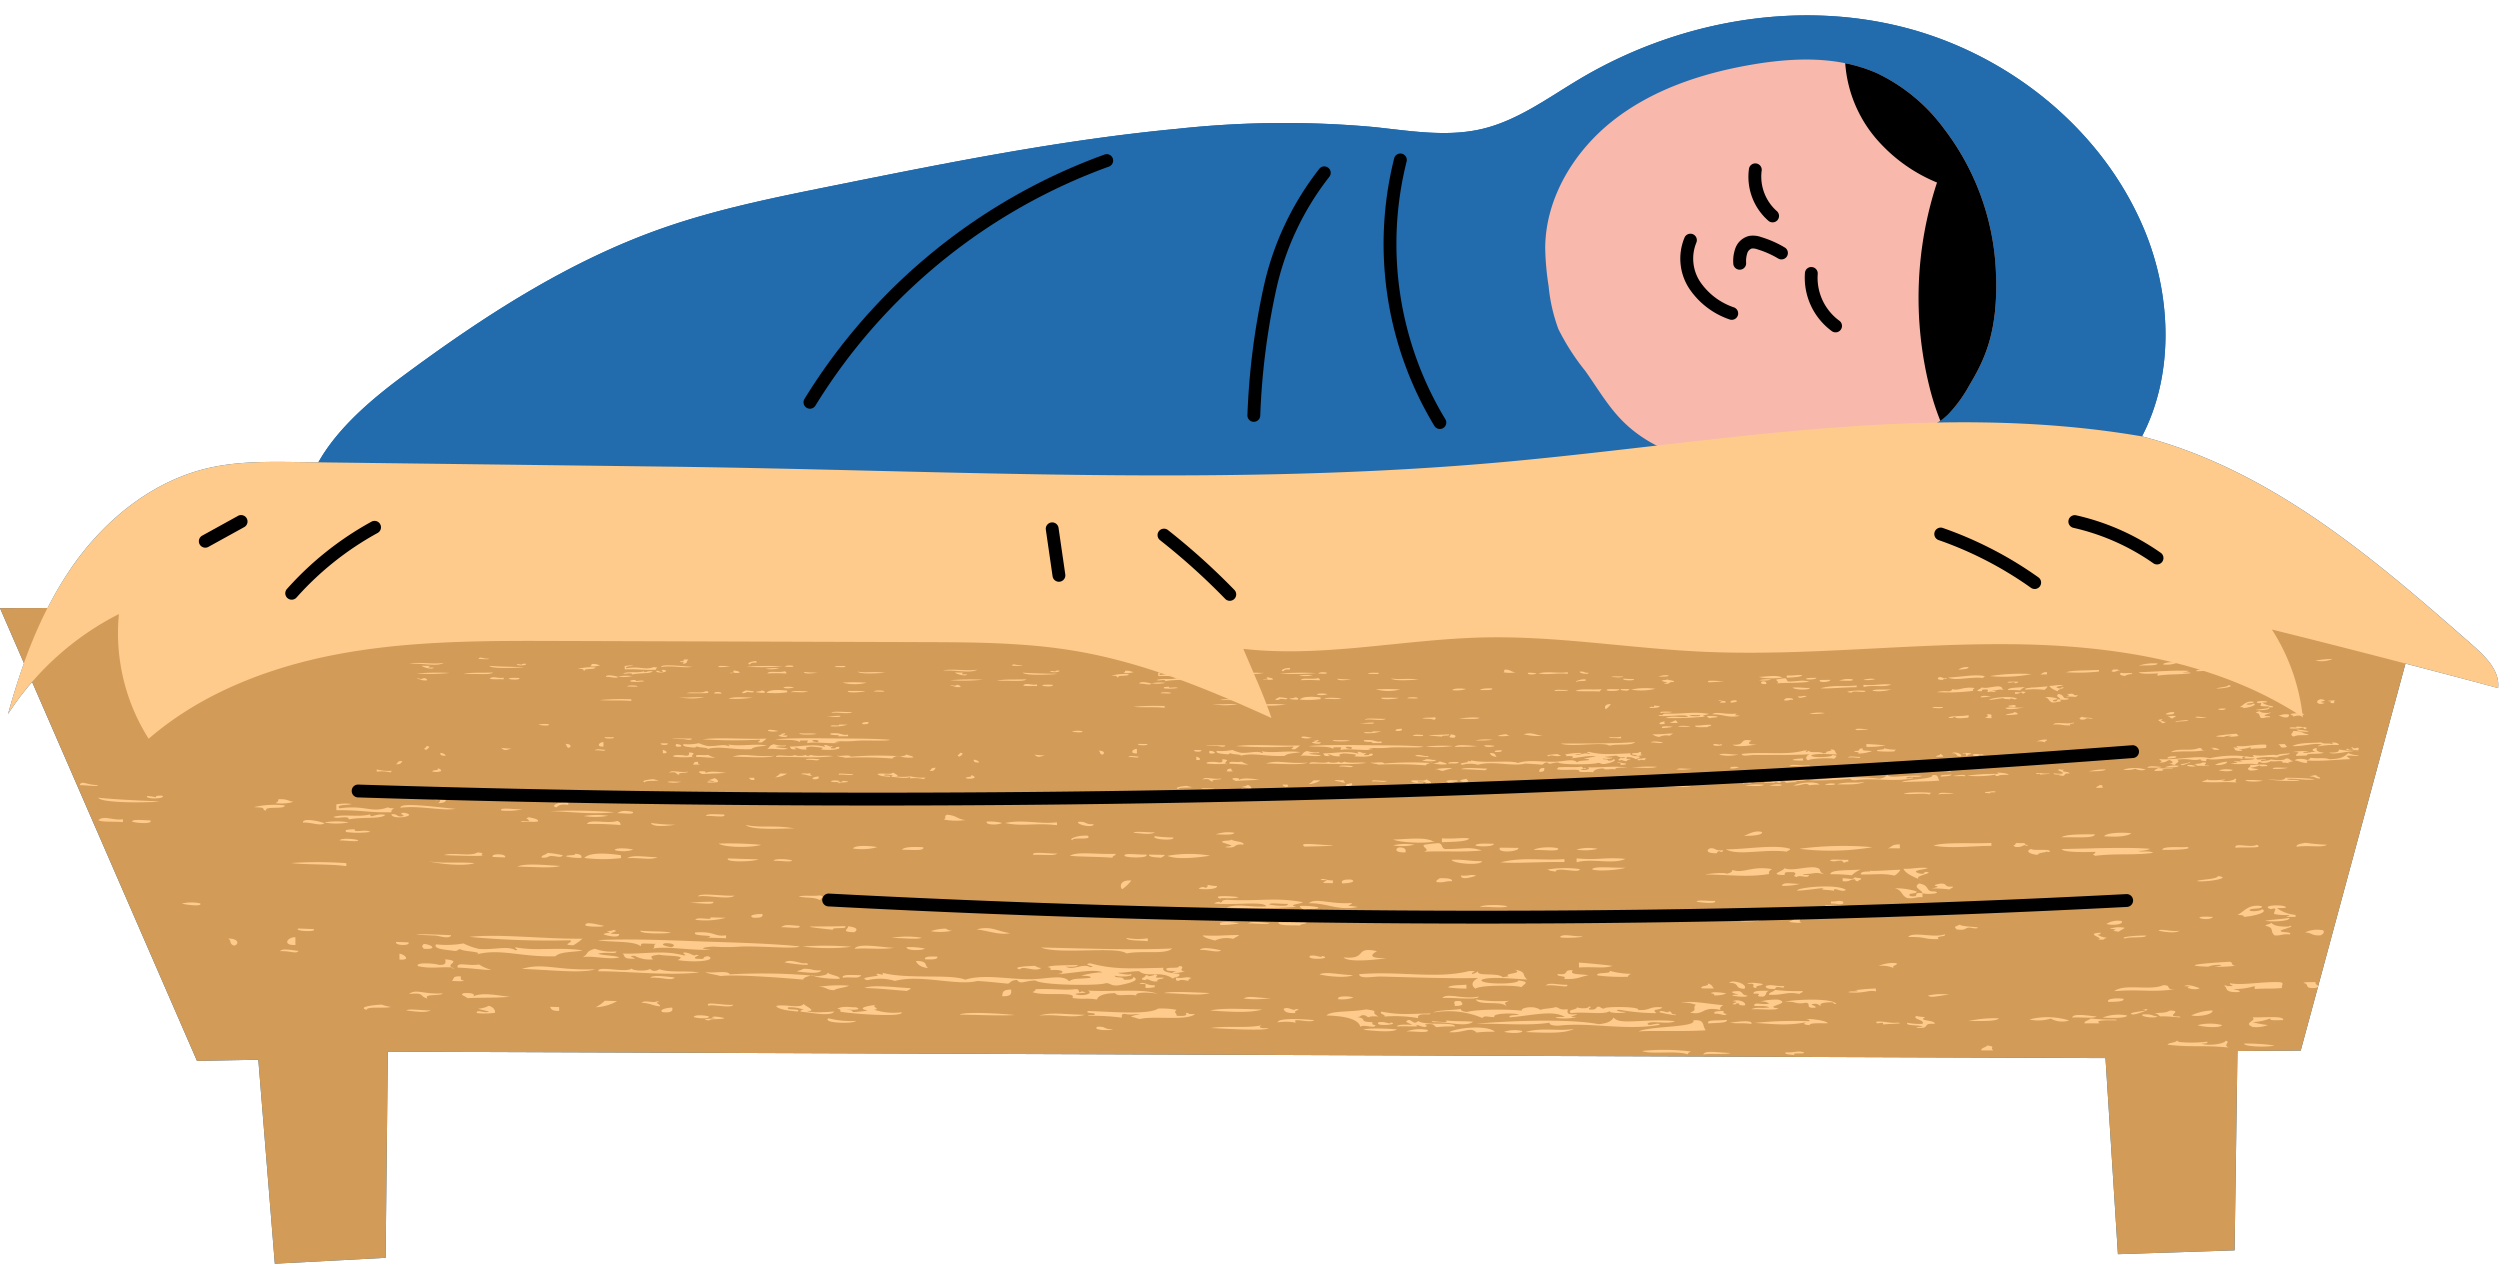
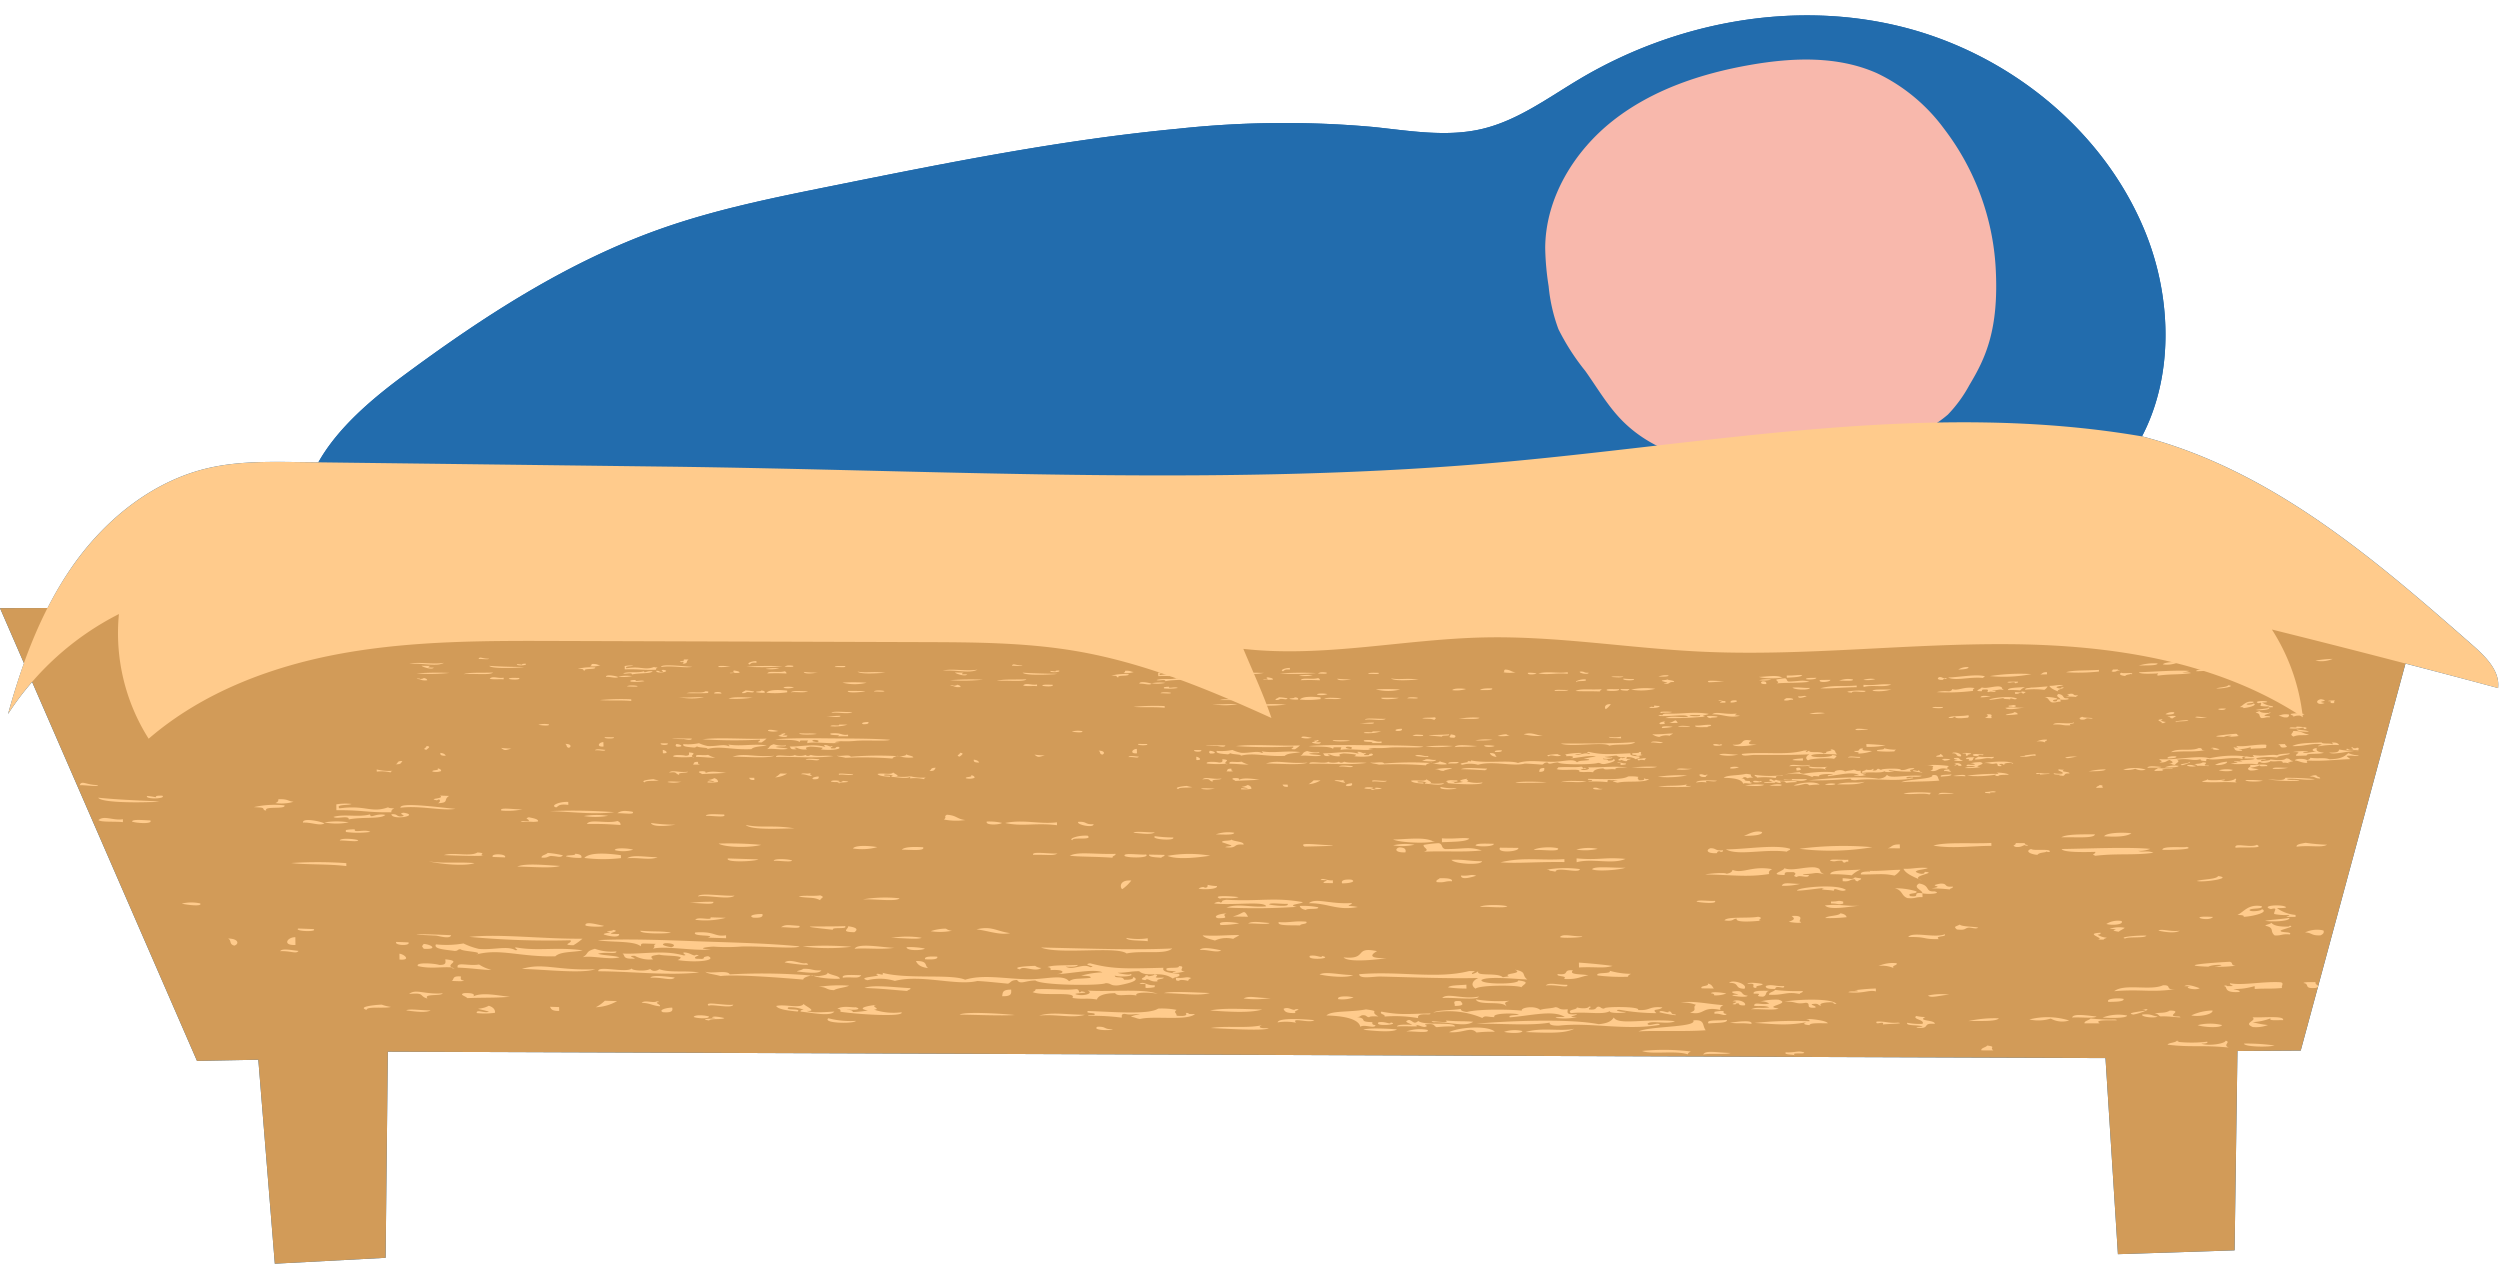
<svg xmlns="http://www.w3.org/2000/svg" height="196.9" preserveAspectRatio="xMidYMid meet" version="1.0" viewBox="0.0 -2.4 389.5 196.9" width="389.5" zoomAndPan="magnify">
  <g id="change1_1">
    <path d="M389.2,104.8q-7.2-1.941-14.429-3.811l-16.317,60.29-9.856.066-.446,31.058-18.181.6-1.938-30.55-267.607-1-.343,32.113-17.267.918-2.571-31.777-9.552.184L5.005,103.853a43.9,43.9,0,0,0-3.758,5.005c.73-2.665,1.556-5.315,2.489-7.924L0,92.348l7.417-.019a53.9,53.9,0,0,1,4.3-7.123C16.8,78.182,24.049,72.455,32.5,70.51c4.491-1.034,9.151-.982,13.759-.925l3.354.041c2.97-5.286,8.179-9.75,13.182-13.457,12.444-9.22,25.6-17.784,40.2-22.936,8.571-3.024,17.516-4.829,26.427-6.624,17.926-3.611,35.893-7.228,54.1-8.95a154.209,154.209,0,0,1,30.492-.27c5.631.587,11.38,1.606,16.889.3,5.574-1.317,10.3-4.866,15.225-7.792,14.844-8.82,33.066-12.282,49.843-8.2s31.742,16.038,38.249,32.031c4.129,10.146,4.477,22.329-.5,31.857l.064.011c20.261,5.313,36.235,19.157,51.592,32.645C387.354,99.99,389.52,102.183,389.2,104.8Z" fill="#226cad" />
  </g>
  <g id="change1_2">
    <path d="M47.155,79.144c-.424-9.654,7.872-17.221,15.637-22.975,12.444-9.22,25.6-17.784,40.2-22.936,8.571-3.024,17.516-4.829,26.427-6.624,17.926-3.611,35.893-7.228,54.1-8.95a154.209,154.209,0,0,1,30.492-.27c5.631.587,11.38,1.606,16.889.3,5.574-1.317,10.3-4.866,15.225-7.792,14.844-8.82,33.066-12.282,49.843-8.2s31.742,16.038,38.249,32.031c5.048,12.405,4.456,27.86-4.634,37.778l-.057.176" fill="#226cad" />
  </g>
  <g id="change2_1">
    <path d="M310.922,39.251a39.347,39.347,0,0,0-8.044-21.6,27.8,27.8,0,0,0-10.436-8.641C286.331,6.279,279.3,6.557,272.7,7.71c-7.649,1.337-15.259,3.868-21.367,8.661s-10.55,12.1-10.59,19.866a42.259,42.259,0,0,0,.536,5.968,26.215,26.215,0,0,0,1.528,6.687,35.6,35.6,0,0,0,4.18,6.5c1.825,2.568,3.419,5.328,5.608,7.594,6.106,6.321,15.743,7.722,24.511,7.115a70.9,70.9,0,0,0,20.067-4.377,18.292,18.292,0,0,0,6.322-3.543,20.968,20.968,0,0,0,3.334-4.584C309.267,53.523,311.481,49.066,310.922,39.251Z" fill="#f8b8ac" />
  </g>
  <g id="change3_1">
    <path d="M0 92.348L377.369 91.386 358.452 161.281 348.596 161.347 348.15 192.405 329.969 193.001 328.031 162.451 60.424 161.453 60.08 193.566 42.814 194.485 40.243 162.707 30.691 162.891 0 92.348z" fill="#d29b58" />
  </g>
  <g id="change4_1">
    <path d="M103.839,70.3l-57.583-.711c-4.608-.057-9.268-.109-13.759.925-8.448,1.945-15.7,7.672-20.778,14.7S3.538,100.5,1.247,108.858A44.5,44.5,0,0,1,18.529,93.267a30.71,30.71,0,0,0,4.632,19.425c8.481-7.312,19.366-11.384,30.391-13.339s22.295-1.926,33.493-1.89l56.712.179c8.027.025,16.1.054,24.01,1.417,10.562,1.819,20.569,5.969,30.325,10.406-1.233-3.657-2.879-7.174-4.38-10.77,12.493,1.4,25.044-1.526,37.613-1.783,11.264-.231,22.456,1.684,33.709,2.216,15.956.754,31.917-1.276,47.891-1.165s32.522,2.591,45.854,11.39a31.54,31.54,0,0,0-4.814-13.672q17.661,4.388,35.233,9.121c.322-2.619-1.844-4.812-3.827-6.554C370.014,84.76,354.04,70.916,333.779,65.6c-32.466-5.589-65.607.838-98.41,3.879C191.821,73.52,147.976,70.841,103.839,70.3Z" fill="#ffcb8c" />
  </g>
  <g id="change4_2">
    <path d="M359.22,128.907c-.69.133-1.5.23-1.407.611,2.12-.265,3.924.2,4.746-.311A28.017,28.017,0,0,1,359.22,128.907Zm1.553,21.7c-.712.027-1.756-.052-1.9.154,1.058.117-.063.941,1.925.756C361.829,151.2,360.551,151.089,360.773,150.61Zm-7.876-9.55c.827.186,3.93.122,3.793-.461C355.585,140.8,354.017,140.86,352.9,141.06Zm-3.288,19.13c.009.513,3.786.6,4.77.3A31.339,31.339,0,0,0,349.609,160.19Zm.866-20.8c.138-.357,2.253-.093,1.883-.611-2.125-.355-2.736.9-3.768,1.372.579.016,1.126.044.96.3,1.6-.1,4.034-.73,2.821-1.218C352.583,139.483,350.611,139.75,350.475,139.394Zm-2.169-9.711c1.385-.144,4.54.165,3.316-.459C350.678,129.76,347.95,128.8,348.306,129.683Zm-5.915,27.633c.539.276,3.5.549,3.807-.006A8.087,8.087,0,0,0,342.391,157.316Zm2.4-16.851c-4.375-.277-.7.88,0,0ZM341.4,155.8c1.184.264,3.431-.145,3.311-.763A8.269,8.269,0,0,0,341.4,155.8ZM336.9,130c1.62.051,5.138-.075,3.793-.459C340.47,129.723,336.839,129.326,336.9,130Zm-.615,12.6c1.045.211,2.573.462,3.33,0C338.121,142.809,336.732,142.226,336.287,142.6Zm-2.511,13.057c-.324.376,2.053.64,2.389.3C335.253,155.9,335.289,155.528,333.776,155.66Zm-5.962-27.766c1.8.116,3.473.082,4.268-.464C330.645,127.246,328.2,127.328,327.814,127.894Zm.853,14.417c.369.034.936,0,.954.151-.728.037-.062.25.485.3.241-.225.69-.384.934-.608A4.7,4.7,0,0,0,328.667,142.311ZM327.6,156.125c.332.06,3.8.195,3.8-.31A7.053,7.053,0,0,0,327.6,156.125Zm.573-14.572c.8.257,2.794.117,2.367-.459A3.408,3.408,0,0,0,328.171,141.553Zm.317,12.142c1.215-.02,2.449-.032,2.369-.459C330.327,153.067,328.011,153.1,328.488,153.7Zm-2.79,2.585c-.2.289-1.016.382-.931.759l2.381,0c-1.426-.812,3.978-.237,2.362-.61A27.382,27.382,0,0,1,325.7,156.28Zm1.09-13.056c.366-.034.548-.128.466-.3-2.721.124.918.869-.446,1.063l.95,0c-.007-.152.38-.182.469-.3A2.944,2.944,0,0,1,326.788,143.224Zm-5.628-15.168c2.007-.073,5.168.222,5.22-.464C324.131,127.585,321.865,127.574,321.16,128.056Zm1.679,28.076c1.135-.093,3.457.184,3.8-.158C325.316,155.842,323,155.432,322.839,156.132Zm-6.659.3a6.485,6.485,0,0,0,3.328-.14,3.639,3.639,0,0,0,2.866.3A11.412,11.412,0,0,0,316.18,156.43Zm3.137-26.1c.424-.592-2.51-.109-2.865-.462-1.014.319-.155.827.975.917.332-.476,1.544-.293,1.41-.6C318.865,130.276,318.912,130.362,319.317,130.334Zm-12.652,26.351c1.915-.038,4.374.1,4.748-.431A19,19,0,0,0,306.665,156.685Zm-5.443-27.343c2.764.508,6.034.053,9.037.045l-.011-.456C307.114,129.087,303.078,128.76,301.222,129.342Zm8.394,31.151c-.194.288-1.013.377-.932.755l1.9.01C309.871,160.808,311.113,160.7,309.616,160.493Zm-2.841-18.376c.562.023,1.087.275,1.427.007-.849-.19-2.509-.124-2.868-.469-.693.353-1,.276-.454.757C306.38,142.592,306.031,142.178,306.775,142.117Zm-4.453-6.851c-2.413.453,1.116.322-1.411.752a22.358,22.358,0,0,1,2.86.164c.021-.193.606-.207.463-.45C302.71,135.857,303.572,135.227,302.322,135.266Zm-1.948,17.442c.493.473,1.9-.06,3.33-.135A9.491,9.491,0,0,0,300.374,152.708Zm-3.081-9.12c3.117-.041,2.111.382,4.768.327-.7-.577,1.3-.285.931-.755C301.484,143.795,297.96,142.681,297.293,143.588Zm4.106-7.113c-1.558.122-.579-.925-2.409-1.226-1.071.648.542,1.01.514,1.521C300.408,137,302.658,136.791,301.4,136.475Zm-7.3-6.714,1.9.01-.015-.606C294.643,129.134,294.808,129.587,294.1,129.761Zm-1.719,27c-.335.685,1.3-.226.966.46.5-.107,3.625-.118,2.371-.293C294.069,157.048,293.883,156.7,292.381,156.766Zm.267-8.65a4.386,4.386,0,0,1,2.387.317c-.4-.432.66-.391.456-.757A5.453,5.453,0,0,0,292.648,148.116Zm-12.336-18.272a39.486,39.486,0,0,0,11.4-.246A53.227,53.227,0,0,0,280.312,129.844Zm4.85,3.97a24.092,24.092,0,0,1,3.335.168,4.374,4.374,0,0,1,1.4-.9C288.057,133.239,285.143,133.054,285.162,133.814Zm-.052-2.123c.953.257.608-.012,1.9.009.107.118.021.3.482.305.025-.092.069-.18.474-.149l-.007-.3C287.129,131.635,285.162,131.356,285.11,131.691Zm1.628,8.2c-.2.438-2.041.35-2.362.748a23.707,23.707,0,0,0,3.325-.135C287.63,140.221,287.377,140,286.738,139.892Zm.437-1.514-.008-.3c-.95-.259-.6.009-1.9-.01l.007.3C286.571,138.361,286.236,138.625,287.175,138.378ZM277.6,135.6a10.007,10.007,0,0,0,2.848-.29C278.9,135.3,277.872,134.978,277.6,135.6Zm1.538,4.712c.611.464.377.591-.452.907a10.244,10.244,0,0,0,1.431.16c.289-.008.565-.021.472-.15C279.846,141.217,281.583,140.156,279.133,140.311Zm-2.58,11.52c-.2.288-1.016.376-.937.754,2.373.1,2.668-.548,4.76-.128.02-.195.607-.208.466-.453A28.7,28.7,0,0,1,276.553,151.831Zm1.658,9.719c-.317.409.993.3,1.439.464-.752-.543,1.616-.084,1.421-.449C280.066,161.229,279.713,161.635,278.211,161.55Zm-3.1-10.333q-.117.5,1.438.461c.1-.116.008-.3.47-.3.6.035.979.24.947-.147C276.472,151.3,276.1,150.891,275.111,151.217Zm-1.875,1.2c1.96-.063-.45.405,1.438.461.656-.19.273-.715.928-.905C274.241,151.941,273.006,151.946,273.236,152.422ZM271.7,127.83c1.5-.021,2.834-.093,2.841-.594C273.384,126.908,272.45,127.565,271.7,127.83Zm.543,23.069c1.869-.234.182.655,1.441.614-.354-.415.941-.3.939-.6C274.338,150.821,272.362,150.544,272.247,150.9Zm-2.714,6.047c1.593.182,1.623-.031,3.337.178C273.19,156.432,270.49,156.8,269.533,156.946Zm.361-4.851c-.134.3.65.308.964.466-.369.03-.939-.006-.95.142.29.094,2.266.373,2.381.018C270.951,152.613,271.929,151.747,269.894,152.1Zm-4.531,9.811c.948-.241,3.532.052,4.28-.255C267.462,161.61,265.673,161.166,265.363,161.906Zm1.157-32.155c-.75.219-.678.859.967.771.1-.118.008-.3.47-.3.029.16.614.127.472-.146C267.132,130.174,267.464,129.764,266.52,129.751Zm.049,22.61c.374.037.557.132.484.309a4.419,4.419,0,0,0,1.9-.282C268.658,152.3,266.681,152.006,266.569,152.361Zm1.968,2.753a5.86,5.86,0,0,0-1.424.135l.007.3c.881-.136,1.6.473,1.9.022C268.469,155.542,268.5,155.33,268.537,155.114ZM266.2,157.06c1.12-.135,3.022-.015,2.845-.574C268.111,156.68,265.64,156.374,266.2,157.06Zm-4.36-3.237a5.442,5.442,0,0,1,2.389.331c-.651.428.377.805-.923,1.2,2.349.517,1.727-1.049,4.75-.4-.161-.353.064-.581.459-.753C266.062,154.031,263.573,153.441,261.841,153.823Zm2.493-15.752c.348.128,3.3.445,2.853-.117C266.351,138.031,264.387,137.736,264.334,138.071Zm1.723,12.767c.367.471-1.3.277-.933.746l1.9.022C266.757,151.333,266.765,150.975,266.057,150.838Zm-10.232,10.5c1.456.606,5.284-.125,7.155.538-.028-.209.217-.33.467-.451A34.085,34.085,0,0,0,255.825,161.34Zm-5.046-12.5c.405.585-2.289.152-1.886.737a29.964,29.964,0,0,0,4.763.2c-.022-.208.216-.33.466-.45A12.418,12.418,0,0,1,250.779,148.842Zm-5.149-17.508.013.606c2.367-.656,5.625.386,7.6-.519C249.819,131.109,249.26,131.655,245.63,131.334Zm2.416,1.7c.717.372,4.155.139,5.225-.243C251.508,132.859,248.369,132.483,248.046,133.03Zm-2.055,14.543.017.759c2.584-.144,3.869.2,5.232-.244Q248.8,147.77,245.991,147.573Zm-.392-17.606a8.617,8.617,0,0,0,3.328-.114A7.165,7.165,0,0,0,245.6,129.967Zm-2.9,19.389c-.347.462,1.647.2.971.769,2.167.108,2.5-.384,3.8-.563-.879-.238-3.191-.033-2.4-.786C243.276,148.64,244.755,149.578,242.7,149.356Zm.349-5.762c.33.253,4.292.016,3.326-.114C244.959,143.5,243.47,143.022,243.049,143.594Zm-2.135-10.5c.291.011.566.03.477.158a7.228,7.228,0,0,1,.957.162c.117-.85,3.766.352,3.794-.411A17.537,17.537,0,0,0,240.914,133.1Zm-3.251,25.3c3.341.129,6.18.268,7.607-.521C243.3,158.362,240.177,157.6,237.663,158.4Zm-3.911-26.447c2.64.212,5.756-.1,9.991-.037l-.01-.455C239.649,131.686,237.35,131.1,233.752,131.955Zm7.084,19.2c1.52-.213,3.655.482,3.332-.114C242.748,151.065,241.257,150.583,240.836,151.155Zm-1.891-21.112c1.191-.112,4.1.342,3.8-.261C241.6,129.452,239.3,129.652,238.945,130.043Zm-5.242-.365c-.589.9,3.042.645,2.856.033Zm.623,28.685c.616.216,2.857.3,2.857-.118A5.226,5.226,0,0,0,234.326,158.363ZM230.575,138.9c1.29-.079,3.782.237,4.28-.1C233.9,138.526,230.992,138.53,230.575,138.9Zm-.644,14.408c.434,1.044,4.177.126,4.787,1.117-.216-.59-.531-.547.457-.906A22.668,22.668,0,0,1,229.931,153.306Zm-.039-23.975c.659.218,2.873.178,2.849-.271C231.481,129.047,229.939,128.944,229.892,129.331Zm-3.756,2.233c.524.678,4.736.872,4.761.206C229,131.8,228.251,131.469,226.136,131.564Zm1.481,2.445c.014.759,1.67.254,2.377.027C229.081,133.741,229.135,134.117,227.617,134.009ZM224.7,153.094c1.72-.139,5.528.407,5.7-.238C228.05,153.385,225.442,152.2,224.7,153.094Zm-.054-24.885.013.608c1.757-.075,3.786-.062,4.266-.559C228.149,128.023,226.538,128.361,224.641,128.209Zm.969,23.226a21.9,21.9,0,0,0,2.861.185l-.013-.607C227.4,151.12,225.878,151.071,225.61,151.435Zm1.95,2.147c-1.6-.173-.731.463-.938.749C228.305,154.3,227.843,153.945,227.56,153.582Zm-3.726-18.553c1.346.14,1.227-.2,2.373-.125.134-.4-.668-.506-1.909-.478C224.153,134.63,223.626,134.708,223.834,135.029Zm-.612-6.381c-1.484-.707-4.28-.253-6.187-.257,1.346.6,6.6.679,6.66.112C223.668,128.593,223.627,128.68,223.222,128.648Zm-8.007,26.562c-.382.422.68.405.493.768a21.132,21.132,0,0,1,5.244.245c-.143-.4.159-.649,1.413-.58.293,0,.563-.014.474-.144C219.16,155.56,218.248,155.765,215.215,155.21Zm3.874,3.1c1.078-.091,3.723.34,3.327-.243A6.249,6.249,0,0,0,219.089,158.314ZM217.054,129.3a8.572,8.572,0,0,0,3.328-.092A8.57,8.57,0,0,0,217.054,129.3Zm.956.321c-.747.214-.677.853.969.776C219.04,130.022,219.049,129.662,218.01,129.621Zm-5.592,28.421c.6.044,4.407.531,5.236-.057C216.307,157.856,212.9,157.713,212.418,158.042Zm2.355-1.171c-.726.741,3.494.337,1.908.034C216.574,157.294,215.854,156.683,214.773,156.871Zm-.231-11.079c-3.709-.794-1.336,1.357-5.213.968.751.927,6.122.23,6.665.12C212.9,146.939,213.759,146.222,214.542,145.792Zm-4.429-7.058c.023-.193.607-.2.467-.447-3.278.241-5.592-.873-6.658.033,2.981-.034,4.4,1.208,7.624.591A10.17,10.17,0,0,0,210.113,138.734Zm.392-4.089c-1.253-.068-1.558.181-1.413.58C210.374,135.238,211.371,134.921,210.505,134.645Zm-4.927,14.778c1.614.349,4.388.559,5.234.095C208.758,149.5,206.517,148.9,205.578,149.423Zm2.933,3.846a5.243,5.243,0,0,0,2.373-.261C210.169,152.754,208.167,152.738,208.511,153.269Zm-5.244-23.761c-.474-.024,5.163-.067,4.276-.227C205.661,129.294,202.029,128.728,203.267,129.508Zm.822,17.006c-.645.77,3.8.441,1.9.034C205.886,146.938,205.167,146.326,204.089,146.514Zm-1.588-7.766c.075.282.326.512.966.625.123-.311,2.107,0,1.9-.422A11.888,11.888,0,0,0,202.5,138.748Zm-3.279,2.522c-.3.6,1.818.466,3.341.514,0-.3,1.3-.17.941-.59C201.54,141.04,201.065,141.382,199.222,141.27Zm-9.1-3.048c.655-.139-.206-.253.944-.437,5.264.283,7.431-.428,11.9.365,0,.27-2.662.392-.938.741a98.166,98.166,0,0,1-10.94.108c1.886-.721,3.887.046,6.185-.193-.322-.864-5.123-.112-8.1-.448C189.339,138.187,190,137.987,190.12,138.222Zm7.618.29c.352.129,3.3.465,2.856-.1C199.758,138.483,197.794,138.177,197.738,138.512Zm-3.271,2.974c.986-.072,3.134.244,3.328-.091C196.9,141.371,195.052,141.007,194.467,141.486Zm3.562,11.6c-2.1.068-3.343-.448-4.278.074A14.665,14.665,0,0,0,198.029,153.081Zm-1.34,4.224c-2.458.568-5.572.043-8.088.461,1.493.043,8.671.529,9.051.011C196,157.88,196.012,157.513,196.689,157.305Zm-8.141-2.27c2.158.13,6.127.466,8.093-.158C193.385,154.8,190.477,154.62,188.548,155.035Zm3.521-14.653,2.377.043C193.7,139.1,193.926,139.945,192.069,140.382Zm-1.658-11.56,1.439.481c0,.2-.83.123-.947.286,2.082.246,1-.57,2.844-.4.116-.494-1.484-.466-1.915-.793C191.786,128.678,190.261,128.469,190.411,128.822Zm-.3,8.794c.064-.23,2.126.1,2.854-.252C191.647,137.187,188.668,137.072,190.108,137.616Zm.081,4.1a18.37,18.37,0,0,0,2.854-.253C192.494,141.276,189.388,141,190.189,141.714Zm-2.822,1.618c.271.375,1.128.575,1.922.793a4.319,4.319,0,0,1,2.849-.253c.242-.219.695-.37.941-.59C191.049,143.257,189.753,143.476,187.367,143.332Zm2.073-15.742c1.257.02,2.8.135,2.846-.252A5.738,5.738,0,0,0,189.44,127.59Zm.257,13.052c2.365.054.3-.441,1.409-.734C189.91,139.949,188.931,140.39,189.7,140.642Zm-2.763,4.957c1.245-.1,2.623.506,3.332.06C189.41,145.491,187.337,145.026,186.934,145.6Zm1.23-10.142c-.069.177.091.432-.466.446-.119-.236-.784-.036-.95.135.624.189,3.02.127,2.85-.4A5.957,5.957,0,0,1,188.164,135.457Zm-6.273-4.513c1.637.655,5.011.208,6.662-.032A19.271,19.271,0,0,0,181.891,130.944Zm-.535,21.382c2.384.009,5.575.475,7.138-.023C186.507,152.256,182.291,151.974,181.356,152.326Zm1.861-2.09c.03.092.078.181.48.159.122-.233,1.043-.086,1.43.026-.027-.209.218-.329.469-.446-.917-.3-.861.074-2.385-.043Zm1.4-1.34c-1.324.043.358-.821-.966-.777.244.483-2.361.014-1.89.573.01.251,1.317.108,1.43.329-.287,0-.562.014-.474.143A4.375,4.375,0,0,0,184.619,148.9Zm-4.688-21.021c-.734.507,3.2.777,2.857.2A22.247,22.247,0,0,1,179.931,127.875Zm-.9,2.866c-.137.4,1,.409,1.915.49.018-.194.6-.2.467-.447Zm-.593,18.8c.292.274-1.381.6.015.758.408-.44.721.365,1.908.187-.354-.42.944-.289.944-.59-2.537.115-.127-.321-1.439-.481-.1.168-.524.226-.948.286C178.894,149.611,178.849,149.522,178.442,149.543ZM176.6,127.359c.9.025,2.742.389,3.325-.091C178.936,127.339,176.792,127.023,176.6,127.359Zm-1.36,3.617c.52.31,3.952.33,3.324-.244C177.482,130.824,174.844,130.392,175.235,130.976Zm.242,12.748c.049.494,2.166.363,3.34.516l-.008-.456A9.954,9.954,0,0,1,175.477,143.724Zm-.621-7.6a6.378,6.378,0,0,0,1.4-1.34C174.277,134.636,174.512,136,174.856,136.128Zm-8.184-5.206c1.277.177,3.87.121,6.668.314-.114-.29.528-.321.46-.6C170.433,130.73,167.973,130.237,166.672,130.922Zm4.3,26.651c-.946.553,2.179.654,2.392.363C171.9,158.012,172.443,157.5,170.976,157.573ZM168,125.644c-.405.407,2.395,1.038,2.382.363C168.923,126.085,169.464,125.567,168,125.644Zm-11.408.178c2.725.6,4.755-.069,8.09.349l-.008-.456C161.968,126.055,159.5,125.229,156.594,125.822Zm4.371,4.96c2.266-.052,3.137.2,3.8-.211C163.574,130.668,160.661,130.177,160.965,130.782Zm.317,17.3c-.994.025-3.891.165-2.374.547.508-.67,2.341.507,3.33-.221A1.74,1.74,0,0,1,161.282,148.084Zm-11.766,7.6c1.272-.014,6.666.216,8.573.058C156.379,155.548,150.248,155.152,149.516,155.683Zm2.618-13.285c1.576.149,3.623.954,5.247.584C155.3,142.715,154.472,141.8,152.134,142.4Zm4,10.413c1.624.051,1.4-.529,1.412-1.027C156.036,151.774,156.257,152.352,156.129,152.811ZM153.738,125.6c-.271.608,1.961.529,2.38.21A8.787,8.787,0,0,0,153.738,125.6Zm-6.366,16.681a7.455,7.455,0,0,0-2.371.4,9.536,9.536,0,0,0,3.33-.07A1.734,1.734,0,0,1,147.372,142.281Zm-3.247,4.775c1.247.073,2.05-.006,1.9-.408C144.777,146.575,143.974,146.653,144.125,147.056Zm-1.423.269c.236.49.6.94,1.924,1.108C143.979,148.065,144.669,147.3,142.7,147.325Zm-2.2-17.347c1.52.017,3.643.239,3.322-.374C142.007,129.487,140.849,129.6,140.5,129.978Zm.741,15.187c-.043.605,2.478.539,2.858.222A11.865,11.865,0,0,0,141.238,145.165Zm-2.407-1.423c1.445-.061,4.1.294,4.759-.036A14.08,14.08,0,0,0,138.831,143.742Zm-4.151,7.786c2.864.1,4.1.276,6.676.466.02-.192.606-.195.469-.443C139.664,151.465,135.95,150.962,134.68,151.528Zm-.236-13.81c1.889-.059,5.282.393,5.708-.164A21.748,21.748,0,0,0,134.444,137.718Zm-1.294,7.705c1.795-.168,4.078.166,6.183-.152C137.736,145.255,133.644,144.441,133.15,145.423Zm-.266-15.632a9.015,9.015,0,0,0,3.8-.21C135.252,129.333,133.226,129.274,132.884,129.791Zm-1.562,20.138c1.353-.193,2.42.256,2.851-.386C132.722,149.5,131.034,149.377,131.322,149.929Zm.815-8.021c.054.481-1.257.875.969.935C133.725,142.408,133.513,142.1,132.137,141.908Zm-3.09,14.336c-.96.815,4.072.885,4.294.408A13.769,13.769,0,0,1,129.047,156.244Zm-3.995-11.185a31.436,31.436,0,0,0,7.616.049A50.289,50.289,0,0,0,125.052,145.059Zm2.485,6.294c1.348.009,1.114.482,2.39.514.506-.329,1.78-.4,2.367-.7A21.872,21.872,0,0,0,127.537,151.353Zm2.232-8.9c-.244-.486,2.36,0,1.891-.561C127.31,142.043,122.823,141.711,129.769,142.458Zm-2-5.358c-.847.167-2.77-.056-3.326.2,1.726.281,2.272.027,3.339.555C127.834,137.481,128.671,137.41,127.773,137.1Zm-2.663,11.449c-.112.214-.783.232-.947.425.949.044,3.435.5,3.806-.189C126.516,148.859,126.565,148.482,125.11,148.549Zm-2.873-1c.71.154,4.855.693,3.335.1C125.016,147.927,123.089,146.863,122.237,147.55Zm-.566-5.477c.979-.062,3.311.346,2.851-.215C122.728,141.723,122.35,141.6,121.671,142.073Zm-5.5-15.944c.889.888,6.011.534,7.618.539C120.387,126.1,118.6,126.642,116.176,126.129Zm4.372,5.594c.835-.061,2.8.271,2.855-.063C122.788,131.434,120.55,131.308,120.548,131.723Zm-8.606-2.693c1.04.643,5.049.668,6.663.206A55.625,55.625,0,0,0,111.942,129.03Zm5.421,11.545c1.253.084,1.56-.164,1.418-.563C117.5,139.981,116.5,140.287,117.363,140.575Zm-3.955-9.224c-.483.676,4.232.48,4.758.147Zm-4.664,5.923c1.435-.279,4.866.585,5.707-.127C112.734,137.254,108.923,136.631,108.744,137.274Zm1.7,17.041c.319-.345,3.639.507,3.805-.187C113.077,154.335,109.472,153.506,110.445,154.315Zm-.471-29.592c.977-.061,3.307.346,2.848-.216C111.559,124.47,110.019,124.337,109.974,124.723Zm-1.618,18.151c-.772.7,3.577.319,1.92.817l2.855.089-.007-.455C111.245,143.6,111.477,142.667,108.356,142.874Zm-1.023-4.582c1.193-.089,4.1.421,3.8-.186A27.423,27.423,0,0,0,107.333,138.292Zm3.138,17.691c-.612-.226-2.338-.307-2.38.077C108.7,156.287,110.429,156.368,110.471,155.983Zm-9.043-30.16c.213.683,2.584.475,3.81.27A27.164,27.164,0,0,1,101.428,125.823Zm-.1,24.114c1.874-.114,3.318.559,3.808-.035C104.085,149.779,101.58,149.41,101.327,149.937Zm-1.541-7.328c-.238.535,4.278.48,4.763.3C102.83,142.622,102.239,142.8,99.786,142.609Zm3.529,12.7c1.49.115,1.518-.277,1.417-.716C103.534,154.616,102.55,155.044,103.315,155.307Zm-5.606-23.988c1.768-.159,3.53.353,4.753-.156C100.588,131.137,98.535,130.723,97.709,131.319ZM96.173,124.3c.9-.041,2.873.293,2.374-.231C97.153,123.849,96.778,123.921,96.173,124.3Zm-.386,5.751a5.209,5.209,0,0,0,2.852-.064C98.024,129.756,95.789,129.631,95.787,130.047Zm.4-4.537c-1.618.468-4.3-.372-4.747.458,2.39-.01,2.841,0,5.233.162C96.71,125.867,96.563,125.655,96.191,125.51Zm-5.144,5.755a23.744,23.744,0,0,0,5.709.025l-.007-.455C93.974,130.451,91.753,130.476,91.047,131.265Zm-5.34-7.293c3.137.075,6.944.584,9.99.158A86.719,86.719,0,0,0,85.707,123.972Zm8.533,29.537a5.956,5.956,0,0,1-1.415,1.017,7.32,7.32,0,0,0,3.321-.958ZM90.949,124.74a12.013,12.013,0,0,0,3.8-.033A11.984,11.984,0,0,0,90.949,124.74Zm.256,17c-.074.247,2.939.34,2.858.089C93.407,141.755,91.18,141.049,91.205,141.736Zm-9.9,6.822c3.246.046,9.395.781,11.426.051C86.615,148.825,84.672,147.549,81.309,148.558Zm8.3-17.944c.147.354-1.373.125-1.423.41a8.871,8.871,0,0,0,2.383.227C90.7,130.909,90.447,130.675,89.611,130.614Zm-16.468,12.95a134.288,134.288,0,0,0,15.716.527c.529.4-1.614.729.487.773a9.818,9.818,0,0,0,1.414-1.018C84.69,143.914,77.924,143.061,73.143,143.564Zm13.506-20.171c.412-.208.367-.575,1.9-.4l-.007-.455C87.137,122.466,85.646,123.132,86.649,123.393Zm-1.322,7.089c-.2.283-1.022.349-.942.729.937.075.942-.176,1.425-.26,1.189.056,1.492.336,1.9-.093A16,16,0,0,0,85.327,130.482ZM80.6,132.611c2.442.044,5.506.3,6.662-.1C85.063,132.4,81.849,132.046,80.6,132.611Zm5.083,21.847c.206.3.182.658,1.438.65l-.009-.606ZM78.1,123.881a11.012,11.012,0,0,0,3.326-.193C80.343,123.768,77.707,123.3,78.1,123.881Zm-4.346,28.956q.418-.576-1.435-.508c-.884.233.211.451.485.777,3.05-.11,4.086-.01,6.666-.206C77.876,152.774,75.195,152.115,73.751,152.837Zm3.021-21.726,1.9.072C79.044,130.613,76.391,130.514,76.772,131.111Zm-.618,23.182c-1.4.786-2.848.154.013.91-.555.354-1.987-.442-1.9.232a11.8,11.8,0,0,0,2.856-.044C77.163,154.921,76.893,154.54,76.154,154.293Zm-1.519-6.427c-1.611.3-3.615-.484-3.328.483,2.609.114,4.248.423,5.241.346A6.035,6.035,0,0,1,74.635,147.866Zm-.249-17.451c-1.1.7-3.807-.086-5.229.411,2.67.1,5.128.176,6.186.08C74.352,130.824,76.043,130.523,74.386,130.415ZM66.791,131.8c2.119.5,5.926.756,7.142.267C70.865,131.86,69.244,132.18,66.791,131.8ZM71.8,149.731c-1.447-.11-.982.457-1.418.706.712,0,1.76.119,1.9-.081C71.584,150.3,71.844,149.973,71.8,149.731Zm-3.252-28.179c.905.544-2.146.417-.465.741.605-.449.618.452.006.454,2.032-.053.892-.561,1.888-1.142Zm-.646,21.816c.379.015,2.246.627,2.38-.064C64.515,143.045,62.891,143.155,67.905,143.368Zm-4.16,9.095c2.543-.261,1.479.347,2.869.714-.736-.814,2.167-.338,2.367-.822C66.2,152.594,64.767,151.591,63.745,152.463Zm2.274-7.8c-.327.455-.329.279.01.759C68.263,145.551,67.294,144.767,66.019,144.661ZM63.3,155.024c1.425.192,3.089.4,3.81-.008C65.976,155.066,63.652,154.7,63.3,155.024ZM61.73,144.35c-.369.569,2.289.669,1.905.071Zm.5,1.838.013.91C64.156,147.253,62.939,146.245,62.231,146.188Zm-9.347-22.645c-.629-.677,1.345-.428,1.893-.686a8.664,8.664,0,0,0-2.378.062l.012.91c4.246-.026,4.611.38,8.567.321-.039-.267.1-.468.468-.589-.371-.048-.941-.04-.956-.188C57.778,124.333,57.039,122.979,52.884,123.543Zm6.6,30.58c-1.181.043-3.849.335-2.371.822,0-.607,2.9-.184,3.8-.466A6.474,6.474,0,0,1,59.481,154.123Zm-4.175-27.3a5.8,5.8,0,0,0-1.425.1l0,.3a14.44,14.44,0,0,0,3.805-.009C56.972,126.723,54.981,127.436,55.306,126.819Zm-2.356,1.732c.837-.056,2.8.287,2.854-.046C55.189,128.274,52.956,128.135,52.95,128.551Zm-2.413-2.821a10.092,10.092,0,0,0,3.8-.009A12.046,12.046,0,0,0,50.537,125.73Zm-5.153,6.328c2.143.279,5.8.123,8.572.474l-.006-.456A63.4,63.4,0,0,0,45.384,132.058Zm1.821-6.3c1.242-.078,2.619.557,3.333.125C49.978,125.566,47.094,124.958,47.205,125.757Zm-.736,16.5c-.724.439,3.115.583,2.379.089Zm-2.814,3.534c1.687-.07,2.461.482,2.859-.044C45.453,145.645,43.926,145.305,43.655,145.795Zm-.3-23.67c.042.264-.1.467-.467.589a6.6,6.6,0,0,0,2.852-.2C44.828,122.419,44.87,122.051,43.352,122.125Zm2.673,22.7-.015-1.214C44.694,143.624,43.982,144.936,46.025,144.823Zm-6.461-21.475c.56.043,1.351.024,1.429.206.11.121.018.3.48.321-.416-.753,3.086-.116,2.845-.8A14.366,14.366,0,0,0,39.564,123.348Zm-4.028,20.475c.582.292.1.887.969,1.1C37.292,144.681,37.18,143.835,35.536,143.823Zm-7.205-5.447c.346.139,3.3.551,2.856-.026A6.475,6.475,0,0,0,28.331,138.376Zm-4-16.553a10.08,10.08,0,0,0-1.43-.215c-.348.562,3.086.464,2.377-.047C24.693,121.552,24.148,121.557,24.326,121.823Zm-9.035.057c.314.5,2.662.673,4.947.71,1.143.019,2.269,0,3.118-.029a8.645,8.645,0,0,0,1.451-.111C20.84,122.3,17.6,122.124,15.291,121.88Zm5.275,3.72c.729.265,3.268.414,2.853-.177C22.156,125.369,20.614,125.215,20.566,125.6Zm-5.235-.23c.357.358,2.671.177,3.809.319l0-.454C17.582,125.478,16.24,124.583,15.331,125.37Zm-2.917-5.436c.834-.051,2.8.305,2.854-.026C13.47,119.938,12.7,119.092,12.414,119.934Zm285.2,17.281c-.7-.577,1.3-.285.934-.754a11.193,11.193,0,0,0-3.343-.471c1.245.319.963,1.122,1.94,1.526,1.35.132,1.229-.208,2.376-.14l-.015-.606C297.688,136.537,299.426,137.447,297.612,137.215Zm61.52,5.657c1.124.044.9.525,2.392.451.392-.177.615-.409.456-.759A4.327,4.327,0,0,0,359.132,142.872Zm-4.386-3.788c.559-.025,1.352.024,1.422-.154-.626-.518-4.171-.229-2.369.307,1.18-.327.459.285.5.758a8.757,8.757,0,0,0,2.381.148c0,.153-.38.182-.468.305l1.429,0-.009-.305A5.887,5.887,0,0,1,354.746,139.084Zm1.5,2.881c-1.923,0-2.181-.428-2.394-.6-.108.216-.778.257-.939.457,1.542.333.649.873,1.471,1.515,1.146.06,1.025-.279,2.372-.155.406-.49-1.573-.206-1.443-.6.278-.227,2.376-.637,1.406-.761C356.7,141.905,356.66,141.992,356.251,141.965Zm-9.739,9.274c.645.046-.257,1.1,2.4.907.135-.3-.653-.3-.963-.454a11.055,11.055,0,0,0,3.319-.46l.012.455c1.625-.129,2.214.016,4.28-.159-.28-.266.55-.893-.5-.91-2.619-.11-5.818.549-7.611.164-.293.331,1.362.481-.465.456C346.987,151.154,346.594,151.066,346.512,151.239Zm4.458,6.369a5.3,5.3,0,0,0,2.37-.309,14.236,14.236,0,0,1-2.391-.451,9.189,9.189,0,0,0,2.839-.611c-.47.456,1.07.267,1.912.3.244-.744-3-.357-4.771-.448C351.709,156.669,349.382,156.921,350.97,157.608Zm-3.61-10.164c-1.916.091-8.884.567-3.31.762.87-.439,3.509-.312.951,0a18.391,18.391,0,0,0,3.326-.156C347.448,148.027,348.022,147.535,347.36,147.444Zm-5.1-12.592c.886.283,5.819-.443,3.307-.764C345.318,134.612,343.25,134.561,342.265,134.852Zm-4.557,25.507c3.817.454,5.138.026,9.537.441-1.034-.388.416-.861-.5-1.062-.031.451-2.594.878-3.8.462.58-.019,1.123-.047.943-.306a21.054,21.054,0,0,1-4.76.008c.264,0,.536-.125,0-.152C338.988,160.058,337.841,160.049,337.708,160.359Zm2.616-9.111h.951c-1.354.236.95.725,1.438.3C342.228,151.431,340.922,150.823,340.324,151.248Zm-2.279,3.8c-.763.469-1.482.248-2.369.458.67.038.552.333.965.454,1.152-.114,3.862.367,2.855,0C337.03,155.976,340.382,155.066,338.045,155.047Zm-8.65-3.023c4.264-.356,5.635.242,9.514-.318-1.725.148-.42-.683-1.922-.6C335.033,152,330.991,150.788,329.4,152.024Zm1.689-8.2c.531-.334,3.14-.015,3.32-.46C332.961,143.322,330.037,143.583,331.084,143.825Zm1.264,11.837c.885-.092,3.564-1.1,1.408-.761.29.007.563.021.481.152C333.614,155.171,331.044,155.434,332.348,155.662Zm-16.87-26.705-1.426-.007c.051.414-.784.3.015.608.937.048.937-.2,1.419-.3,0,.083.389.173.476,0C315.591,129.228,315.4,129.133,315.478,128.957Zm-16.049,4.777a1.725,1.725,0,0,1-.958-.308c.141-.356,1.461-.333,1.888-.6-1.8-.126-2.271.173-3.8.132.355.8,1.7,1.3,2.9,1.836-2.345-.735,2.67-1.206.441-1.363C299.794,133.55,299.891,133.732,299.429,133.734Zm.553,22.311a6.033,6.033,0,0,1-1.432-.159c-.688.512,1.382.581.981,1.219a8.822,8.822,0,0,1-2.382-.164c-.322.561,2.04.272,2.394.62-.367.031-.94,0-.948.146,2.351.252.694-.781,2.844-.593C301.483,156.459,298.606,156.726,299.982,156.045Zm-9.127-22.809c.29.009.565.026.48.154-1.037-.033-1.51.116-1.415.448,2.755.02,3.455-.2,5.235.177a2.727,2.727,0,0,0,.93-.9C294.776,133.1,292.118,133.406,290.855,133.236Zm-1.923,18.656c.29.01.563.025.478.155-.557.02-1.351-.033-1.426.144,2.36.253,3.222-.428,4.282-.13l-.011-.455A32.419,32.419,0,0,0,288.932,151.892Zm-1.853-17.461.011.455c1.3.117.951-.3,1.9-.294.112.119.022.3.484.306.024-.194.6-.207.465-.453a7.371,7.371,0,0,1-.956-.156C288.575,134.728,288.27,134.456,287.079,134.431Zm-2.75,4.235c.786.852,4.149.082,5.709.028C287.427,138.846,286.759,138.4,284.329,138.666Zm-4.337-2.3c1.264-.042,2.373-.248,4.271-.434-1.251.383.835.248,1.437.462.017-.745,1.1.348,1.9-.142C286.243,135.232,279.785,135.885,279.992,136.369Zm-1.968,17.29c2.087-.056,1.573.473,3.338.169.948.107-.277.9,1.446.766.446-.281-1.437-.515-.015-.608.63.006.441.268.959.308-.762-.514,1.96-.652,1.893-.445.031.092.076.18.481.154C285.3,153.031,279.49,153.344,278.024,153.659Zm3.4,2.748c.372.037.555.13.481.307a58.3,58.3,0,0,0-8.562.261c3.063.155,4.989.472,8.092-.113-.526.217-.5.369.485.459.045-.387,1.59-.294,2.851-.29C284.66,156.6,281.788,156.254,281.424,156.407ZM268.684,141c1.5.191,1.151-.224,1.9-.281-.311.688,2.739.419,3.813.322-1-.047.68-.4-.49-.609C272.435,140.721,268.97,140.351,268.684,141Zm.7,9.72c1.8,0,.727.9,2.4.931C272.4,150.93,269.912,150.154,269.388,150.724Zm1.029,3.35c.026-.094.068-.179.473-.147.059.186.152.36.958.308.349-.431-1.039-1.075-1.919-.622C271.619,153.648,268.93,154.1,270.417,154.074ZM255.279,158.3c2.033-.178,7.08.057,10.47-.185-.592-.761-.046-1.729-1.937-1.539C264.446,157.69,256.963,157.443,255.279,158.3Zm4.691-3.134c.153.477-1.387-.4-1.427.136.417.156,3.357.71,2.389.331C260.147,155.622,260.655,155.21,259.97,155.167Zm-10.907,2c-4.959-.949-15-.451-19.051-.067,4.183-.051,8.383.343,11.428-.172-.079.33.4.487,1.438.472,4.831-.567,10.25.8,15.71-.123-.141-.536-1.764.359-1.908-.174.517-.605,3.256.192,4.276-.407-4.637-.444-8.788.681-9.535-.565C251.111,156.633,250.54,157.048,249.063,157.167Zm-3.39-2.618c.09.43-1.6.277-.934.9,2.593-.281,5.141.362,6.18-.384-.725.45,2.475.426,2.387.179-.778.1-2.079-.326-.958-.314a33.487,33.487,0,0,0,5.722.52c-.886-.78.45-.347.931-.9-2.269-.193-1.744.531-3.8.411.564-.584-5.568-.572-5.244-.212-.63-.009-.44-.271-.958-.314-.5.135-.137.558-1.418.439-.195-.264.7-.382-.01-.456C247.45,154.77,246.309,154.753,245.673,154.549Zm-16.784-5.655c-5.009,1.277-10.878-.043-17.127.49,0,.814,2.265.338,3.339.362,5.157.127,10.937.344,15.236.226-.783.324-1.373,1.051-.442,1.665.606-.589,6.577-.57,7.139-.222.387-.538,1.521-.816-.5-1.068.249.648-5.988.667-5.717-.066.924-.611,5.338-.152,7.138-.07-.964-.747.032-1.152-1.935-1.539,1.491.684-2.039.526-.93,1.052a7.006,7.006,0,0,0-.952.14c-.768-.8-4.233-.074-3.827-.954a2.331,2.331,0,0,1-.941.445C229.064,149.019,230.71,148.887,228.889,148.894Zm-3.13,9.523c2.318.174,3.338-.938,4.283.049a21.748,21.748,0,0,1,2.86-.119C231.788,157.3,227.2,157.644,225.759,158.417Zm3.774-1.625c-1.632-.145-2.215-.007-4.287-.2,1.007.634-3.348-.218-1.9.282C225.8,156.756,228.181,157.69,229.533,156.792Zm-8.571-.113c-.7.583-.741.015-1.435-.178-1.024.3.067.491.494.767-1.182-.043-2.312-.07-2.376.261,1.749-.142,3.968.2,2.853-.253.679.05.81.266,1.43.33,1.054-.2-.6-.381.469-.446,1.279-.081.929.326,1.441.476a21.776,21.776,0,0,1,2.853-.119C226.575,156.742,222.09,157.459,220.962,156.679Zm-8.133-1.815c-2.457.48-5.374.146-6.173.951,4.673.106,5.2,1.306,5.276,1.764.6-.465,2.271.37,2.373-.261-.552-.036-.522-.249-.484-.464-2.382-.063-.556-.512-2.4-.8.632.011.432-.258.948-.286.627.013.44.273.96.32.074-.175.747-.15,1.423-.126C213.167,155.1,215.312,155.208,212.829,154.864Zm-7.081-20.152.954.017c-.022.193-.6.2-.468.444l1.43.026-.009-.453C206.773,134.873,206.055,134.262,205.748,134.712Zm-6.689,22.179a8.036,8.036,0,0,1,2.863.052c-.841-.932,2.157.154,2.847-.4C203.279,156.387,199.119,156.123,199.059,156.891Zm.912-2.107c.171.356.324.718,1.92.642-.662-.358,1.213-.549-.012-.608C201.453,155.225,200.8,154.337,199.971,154.784Zm-23.785,1.243c.68.047.811.264,1.438.329,2.139-.524,7.326.323,8.552-.758l-.949-.017c-.03-.093-.077-.18-.481-.16.291.4-.18.543-1.421.43-.052-.567-.542-.442-.017-.91a11.763,11.763,0,0,0-2.861-.2c-1.482.982-7,.507-10.942.372-.582.477,1.543.154.96.631-.367.024-.937-.019-.946.129a33.793,33.793,0,0,1,5.24.278c.078-.224-.179-.563.466-.594,1.223.282,1.663-.144,2.388.194A2.067,2.067,0,0,0,176.186,156.027Zm7.49-6.694c-1.358-.148-2.73-.293-2.4-.952-5.725.144-7.93.235-11.437-.7-1.445.233,1.308.5.012.608-1.164-.676-2.649.58-3.81-.093,1.084.069,1.785.006,1.9-.258-1.622.1-3.924-.031-4.754.339.558.038.522.253.484.467,2.348-.154,2.246.511.967.631,2.141-.065,5.824-.9,7.134-.282a13.164,13.164,0,0,0-3.322.526c.746.033,1.649.021,1.437.339-2.012.2-2.567.009-3.327.526-.959-1.2-3.843-.223-6.669-.315-3.653-.12-6.8-.759-9.52.071-2.185-.942-8.993-.033-12.871-1.074.356.673-.951-.146-.949.28,1.315.3-3.349.331-1.412.876a8.186,8.186,0,0,1,4.284.105c4.1-1.061,9.57.808,12.856.011,1.719.1,3.2.275,4.769.42.474-.19.438-.555,1.417-.572.5.769,1.22.1,2.859.07.847.767,10.107.861,10.956.419.948.025.614.43,1.908.35,1.191-.2,3.743-.749,2.359-1.317q.138.5-1.422.429c-.2-.631-1.421-.122-1.437-.641,1.144.344,3.353,0,2.372-.251.21.256-1.774-.049-1.909-.193,1.353.011,1.983-.238,3.332-.237,1.2,1.069,3.368-.174,5.255,1.156C182.938,149.789,184.093,149.826,183.676,149.333Zm-21.5-4.111c2.809,1.148,11.879-.256,13.343.931,2.4-.521,6.029.237,7.123-.782C176.771,145.637,170.771,145.412,162.18,145.222Zm5.369,7.262c-.084-.207,2.755-.129.946-.432-.651.549-.081-.45-.96-.327-1.978.2-3.055-.112-6.187,0,.021.21-.218.327-.468.443,1.6.695,7.028-.169,6.2.911,1.689.275,2.131-.031,3.814.246.21-.583,1.045-.953,2.842-.993.44.643,1.813.063,3.339.372-.46-.624,2.57-.48,3.325-.243-2.072-.9-7.813-.269-10.957-.538C170.574,152.359,168.672,152.923,167.549,152.484Zm9.971-1.592.948.017.012.606a5.925,5.925,0,0,0,1.428-.124l-.006-.3C178.69,151.228,178.223,150.4,177.52,150.892ZM167.1,128.505c-.149-.553,3.221.094,2.368-.7C167.911,127.685,166.353,128.335,167.1,128.505Zm-5.2,27.329c2.625-.279,5.082.462,7.14-.128C166.1,155.663,163.639,155.25,161.9,155.834Zm-14.366-31.3c-.6.345.069.284-.463.748a9.949,9.949,0,0,0,3.33.081C149.055,125.206,149.08,124.64,147.534,124.537ZM131.879,154.8c1.056.272,2.626.045,1.426-.269-.6.073-1.916-.3-2.855.234.555.038.521.252.484.467,2.76.423,10,.854,9.526.08a9.8,9.8,0,0,1-4.293-.407c1.3-.106-.854-.552.464-.747-1.306.1-3.374.532-1.413.876a15.669,15.669,0,0,1-2.378.244C132.979,154.98,132.192,154.959,131.879,154.8ZM113.7,149.41c-.345-.737-2.873-.048-3.816-.422.4.359,1.08.322,2.39.681,2.342-.3,9.581.274,12.866.549.045-.385.864-.5,1.414-.714.431.471,3.548.673,4.3.565-.073-.487-1.608-.541-1.919-.958.086.382-.722.458-1.418.573A93.208,93.208,0,0,0,113.7,149.41Zm12,5.68c1.807.131-.358-.8-.494-1.077-.459.774-3.026-.016-4.282.322.316.518,1.748.714,3.347.861.692-.555-2.127-.1-1.438-.65a5.464,5.464,0,0,1,2.388.377c-.374.022-.553.109-.472.288,1.936.2,4.614.784,5.24-.005C129.028,155.245,126.455,155.493,125.7,155.09ZM101.732,145.4c.534-.46-.143-.405.466-.745l-1.9-.059c-.56.007-.4.265-.47.441-1.014-.923-4.885-.582-6.682-.965,4.071-.2,8.9-.066,14.761.154,5.239.2,11.48.3,16.672.819-.642.438-5.595-.058-9.042.023a28.86,28.86,0,0,1-4.285.02c-.474-.031-3.341.292-.469.441C108.032,145.788,103.782,144.927,101.732,145.4Zm2.852-.215c.747-.2.521-.662-.96-.636C102.746,144.788,103.755,145.02,104.584,145.184Zm3.741-4.283a12.492,12.492,0,0,0,4.755-.309l-2.381-.073C110.986,141.109,108.738,140.333,108.325,140.9Zm2.156,15.689c.146-.351,2.076-.083,2.373-.382-.293-.053-1.84-.435-1.906-.059C112.764,156.327,108.235,156.262,110.481,156.59ZM109.375,147l-.954-.03c-.662-.367,1.22-.533-.01-.607-.276.355-.92-.423-1.91-.363-.182.255.713.411.008.456-3.181-.905-6.312-.149-9.525-.295.443.278,0,.813,1.442.8,1.486.092-1.219-.477.467-.441a4.874,4.874,0,0,0,2.865.544c-.552-.461-.289-.572.941-.729.853.211,2.773.113,3.34.406.021.21-.219.326-.47.441,3.3.472,6.158,0,4.752-.611C109.167,146.744,110.027,146.869,109.375,147Zm-10.926,1.481c-.867.78-5.407-.521-5.233.445,5.4.021,10.663.709,15.716.184-2.3-.344-4.48.087-6.2-.5-.785.507-1.288.135-1.428-.044C100.5,149.019,98.27,148.77,98.449,148.482Zm1.511,5.356c1.42.047,1.624.444,2.864.544.1-.285-.543-.352-.484-.622.263.008.538-.107,0-.152C101.806,153.942,100.486,153.336,99.96,153.838ZM94.084,143.19c.71.262,2.467.6,2.376-.078-3.152.03.724-.389-.96-.636,0,.2-.834.112-.949.274C95.932,142.877,93.825,142.963,94.084,143.19Zm-1.4,2.232c-1.524.435-.868.694-1.884,1.307,1.368-.3,4.151.453,5.713.025-.751-.29-2.555-.278-3.342-.558,1.085-.355,2.974.144,2.854-.367A7.567,7.567,0,0,1,92.687,145.422ZM81.451,125.659c1.489-.127,1.258.083,2.378-.078.072-.377-.739-.5-1.439-.651-.788.276.046.195.009.607C81.733,125.5,80.583,125.515,81.451,125.659Zm-19.057-2.214c2.964-.392,6.564.542,8.564.169C69.192,123.507,62.183,122.474,62.394,123.445Zm6.99,23.618c0,.4.277.9-.94.874-.758-.252-3.788-.455-3.331.18,1.983.461,3.437.09,5.242.2.03.092.072.181.477.168C68.806,147.91,72.375,147.361,69.384,147.063ZM62.413,124.81c-.75-.042-.376-.4-1.431-.357.046,1.011,4.588.206,1.9-.232C61.718,124.38,63.745,124.711,62.413,124.81Zm-4.76-.329c-1.769.5-4.027-.1-5.7.392.455.4,2.444-.316,2.383.393,2.141-.43,4.988-.013,5.7-.7C58.477,124.25,57.752,125.21,57.653,124.481Zm268.8,5.842c.051.414-.787.307.015.608,3.3-.4,6.105-.043,9.022-.469-.885-.409-1.61-.024-2.386-.3a4.391,4.391,0,0,0,1.894-.307c-3.583-.312-8.906-.053-13.79.021C321.434,130.45,324.984,130.357,326.452,130.323ZM282.76,132.74c-1.555-.131-3.563.624-4.754.128-.047.455-2.69,1.009.025,1.062.071-.178-.09-.431.466-.453l.95,0c.827.393-.53.529.494.762.421-.414,1.76.305,1.9-.295-.368-.035-.938-.008-.953-.156,2.315-.043,1.589-.388,3.329.017C283.084,133.328,284.083,132.972,282.76,132.74Zm-5.694,20.611a9.944,9.944,0,0,0-2.851.29,2.136,2.136,0,0,1,1.433.31c-1.12.305-2.22-.325-2.369.291.117.236,1.765-.081,2.384.317-1.468.189-1.849-.13-2.847.289,1.291-.088,3.782.212,4.282-.131C274.432,154.4,279.329,154,277.066,153.351Zm-8.164-23.42c1.9,1.049,6.025-.115,9.519.36.021-.194.6-.208.462-.454C276.614,129.129,271.934,129.93,268.9,129.931Zm1.025,3.2c-.06.283-.3.5-.936.6-.2-.246-2.793-.026-3.329.113,4.351.047,6.384.472,9.987-.071-.161-.353.063-.582.458-.755C272.983,132.434,271.5,133.782,269.927,133.128Zm-25.675,21.708c-1.5.157-1.166-.253-1.916-.325-.574.212-1.809.208-2.367.427-.908-.754-3.155-.328-2.856.119-1.589-.188-6.65-.3-8.564.205-.6-.068-.978-.208-.963-.466-1.322.22-3.565.139-4.274.558a13.537,13.537,0,0,1,7.636.846c.4-.436.709-.163,1.9-.129-.522-.633,3.1-.679,3.8-.412-.442.158-1.758.027-1.422.439,3.337-.258,6.776-1.2,8.571-.054-.563.017-1.351-.042-1.429.136a9.5,9.5,0,0,0,3.334-.114c-2.008,0,0-.233-.01-.455C243.826,155.781,244.272,155.238,244.252,154.836Zm-19.1-24.951c-.667-.2-.305-.721-.969-.923a16.873,16.873,0,0,0-2.375.271c-.151.469,1.117.745.022,1.062,3.514-.158,5.752.113,9.033-.193C228.83,129.442,228.143,129.9,225.15,129.885ZM80.309,145.19c-.183.255.709.411.006.456-1.3-.75-3.392,0-5.715-.208a11.171,11.171,0,0,1-2.393-.848,15.328,15.328,0,0,1-4.283.143c-.446.733,1.439.812,2.869,1.018.629.02.432-.25.95-.268.373.4,3.914.374,2.393.847,3.719-1.029,6.788.382,12.383.266.8-.791,2.917-.61,4.268-.929C86.807,145.094,83.722,145.838,80.309,145.19Zm287.2-29.883c-.249.222-1.044-.083-1.892.065.16.228.227.208.57.5-2.018.056-4.357.35-6.489.224-.738-.039.216.4-.522.361-.71-.071-.983-.3-1.646-.385.174-.331,1.485-.3,1.893-.053.36-.069.493-.2.522-.363,1.161.2,2.177-.084,2.992.241,1.963-.046,2.4-.518,2.927-.964A5.012,5.012,0,0,0,367.51,115.307Zm-4.172-2.014c-.1.152.413.207.014.259-.227-.212-1.659.009-1.642-.289-1.568.121-3.444.01-4.57.575,1.9.089,3.415-.588,4.589-.23-.016.136-.686.091-.525.277a13.009,13.009,0,0,1,3.237-.2C364.278,113.482,364.187,113.251,363.338,113.293Zm-2.593-12.772a4.414,4.414,0,0,0,2.69-.266A17.83,17.83,0,0,0,360.745,100.521Zm1.969,6.32c1.013.023-.185.292.83.316.334-.215-.045-.16.245-.44C363.386,106.746,362.79,106.72,362.714,106.841Zm-1.1-.308c-1.118.212-.524,1.086.573.585C360.494,106.855,363.356,106.88,361.614,106.533Zm-.707,11.85a2.482,2.482,0,0,0-1.072.211c.974-.058.751.314,1.642.288C361.533,118.628,360.849,118.639,360.907,118.383Zm-1.182-6.778c-.287-.246-1.332-.228-1.917-.374C357.939,111.535,358.693,111.624,359.725,111.605Zm-2.856-2.764c.106.3.755.191.3.509.768-.466,1.083-.075,1.869-.484A4.867,4.867,0,0,0,356.869,108.841Zm-2.039-7.623c-.39.086-.847.153-.791.368,1.2-.183,2.233.056,2.692-.248A16.039,16.039,0,0,1,354.83,101.218Zm1.208,12.306c-.4.026-1,0-1.077.116.6.051-.022.536,1.1.4C356.647,113.843,355.919,113.8,356.038,113.524Zm-1.958,3.852a8.689,8.689,0,0,0,2.429-.155C355.467,117.229,354.089,117.073,354.08,117.376Zm-2.66-9.159c.473.093,2.234.01,2.148-.319C352.943,108.03,352.053,108.087,351.42,108.217Zm-1.58,10.917c.012.292,2.16.286,2.714.1A17.893,17.893,0,0,0,349.84,119.134Zm.179-11.827c.073-.2,1.279-.087,1.061-.376-1.213-.169-1.541.552-2.121.837.33,0,.641.008.55.157.911-.083,2.281-.475,1.585-.734C351.218,107.326,350.1,107.507,350.019,107.307Zm-1.378-5.484c.784-.1,2.582.025,1.877-.311C349.989,101.831,348.425,101.326,348.641,101.823ZM345.7,117.61c.31.149,2,.26,2.163-.06A4.581,4.581,0,0,0,345.7,117.61ZM346.807,108c-2.49-.092-.386.511,0,0Zm-1.7,8.763c.677.132,1.947-.134,1.87-.484A4.7,4.7,0,0,0,345.108,116.764Zm-2.941-14.588c.921,0,2.918-.12,2.148-.318C344.19,101.963,342.121,101.792,342.167,102.176Zm-.16,7.167a3.156,3.156,0,0,0,1.892-.053C343.052,109.433,342.254,109.123,342.007,109.343Zm-1.23,7.456c-.178.218,1.176.333,1.361.134C341.619,116.911,341.634,116.7,340.777,116.8Zm-3.805-15.685a4.527,4.527,0,0,0,2.418-.327C338.571,100.7,337.183,100.787,336.972,101.114Zm.7,8.178c.209.014.531-.013.544.072-.413.031-.032.142.28.164.133-.132.386-.229.521-.36A2.675,2.675,0,0,0,337.674,109.292Zm-.4,7.864c.19.029,2.163.054,2.155-.233A4.013,4.013,0,0,0,337.274,117.156Zm.106-8.287c.46.134,1.59.024,1.338-.3A1.934,1.934,0,0,0,337.38,108.869Zm.363,6.893c.69-.03,1.391-.055,1.339-.3C338.778,115.378,337.463,115.434,337.743,115.762Zm-1.546,1.511c-.107.167-.571.232-.518.445l1.353-.038c-.822-.44,2.256-.194,1.333-.382A15.67,15.67,0,0,1,336.2,117.273Zm.423-7.434c.207-.025.309-.081.26-.179-1.544.111.534.48-.238.61l.54-.015c-.006-.087.213-.109.262-.179A1.676,1.676,0,0,1,336.62,109.839Zm-3.425-8.533c1.138-.071,2.939.049,2.958-.342A8.04,8.04,0,0,0,333.2,101.306Zm1.375,15.926c.644-.071,1.967.052,2.159-.147C335.973,117.029,334.651,116.831,334.57,117.232Zm-3.778.269a3.685,3.685,0,0,0,1.889-.13,2.061,2.061,0,0,0,1.632.126A6.486,6.486,0,0,0,330.792,117.5Zm1.39-14.873c.232-.342-1.428-.024-1.635-.219-.571.2-.075.472.568.506.181-.275.873-.19.792-.365C331.924,102.6,331.952,102.65,332.182,102.628Zm-6.792,15.161c1.087-.05,2.486-.01,2.691-.317A10.846,10.846,0,0,0,325.39,117.789Zm-3.5-15.452a29.939,29.939,0,0,0,5.135-.111l-.014-.258C325.23,102.1,322.932,101.978,321.887,102.337Zm5.237,17.571c-.106.166-.57.229-.518.443l1.082-.023C327.273,120.083,327.978,120,327.124,119.908Zm-1.89-10.4c.319,0,.621.14.81-.018-.485-.095-1.427-.032-1.636-.223-.388.211-.562.172-.247.437C325.016,109.787,324.812,109.557,325.234,109.511Zm-2.633-3.825c-1.365.293.638.166-.79.448a12.59,12.59,0,0,1,1.627.051c.009-.111.341-.127.256-.263C322.83,106.015,323.31,105.645,322.6,105.686Zm-.844,9.938c.287.261,1.08-.063,1.889-.127A5.425,5.425,0,0,0,321.757,115.624Zm-1.888-5.135c1.77-.07,1.2.185,2.714.114-.409-.317.733-.181.517-.443C322.253,110.543,320.234,109.964,319.869,110.489Zm2.226-4.1c-.884.093-.343-.516-1.387-.66-.6.385.322.566.314.856C321.54,106.7,322.815,106.547,322.1,106.386Zm-4.248-3.7,1.081-.023-.017-.344C318.146,102.318,318.246,102.573,317.847,102.682Zm-.571,15.367c-.18.395.737-.147.556.247.283-.068,2.058-.121,1.343-.2C318.24,118.184,318.129,117.989,317.276,118.049Zm.022-4.917a2.493,2.493,0,0,1,1.361.143c-.236-.239.369-.231.247-.436A3.088,3.088,0,0,0,317.3,113.132Zm-7.283-10.2a22.445,22.445,0,0,0,6.476-.311A30.294,30.294,0,0,0,310.015,102.936Zm2.815,2.183a13.586,13.586,0,0,1,1.9.045,2.483,2.483,0,0,1,.785-.533C314.466,104.749,312.808,104.688,312.83,105.119Zm-.061-1.206c.545.132.345-.016,1.081-.023.063.065.017.169.278.166.013-.053.037-.1.267-.092l-.008-.172C313.915,103.852,312.793,103.722,312.769,103.913Zm1.048,4.635c-.108.252-1.155.229-1.331.46a13.384,13.384,0,0,0,1.887-.126C314.328,108.722,314.182,108.6,313.817,108.548Zm.225-.867-.009-.172c-.543-.132-.342.015-1.081.023l.009.173C313.7,107.681,313.513,107.836,314.042,107.681Zm-5.484-1.434a5.7,5.7,0,0,0,1.614-.208C309.293,106.058,308.706,105.89,308.558,106.247Zm.945,2.653c.354.255.223.331-.243.523a5.932,5.932,0,0,0,.815.069c.164-.009.32-.021.266-.092C309.922,109.405,310.893,108.776,309.5,108.9Zm-1.293,6.584c-.107.166-.571.229-.521.442,1.35.023,1.508-.351,2.7-.144.008-.111.341-.127.257-.264A16.383,16.383,0,0,1,308.21,115.484Zm1.089,5.5c-.175.236.568.155.824.241-.436-.3.917-.071.8-.276C310.347,120.77,310.153,121.006,309.3,120.981Zm-1.917-5.825c-.04.19.236.27.824.241.057-.067,0-.169.262-.178.341.012.56.122.536-.1C308.156,115.183,307.937,114.957,307.382,115.156Zm-1.047.713c1.112-.065-.25.238.824.241.369-.118.144-.41.513-.528C306.9,115.581,306.2,115.6,306.335,115.869Zm-1.24-13.947c.851-.035,1.608-.1,1.6-.381A2.457,2.457,0,0,0,305.1,101.922Zm.655,13.1c1.058-.161.113.37.828.328-.208-.231.53-.186.524-.357C306.937,114.944,305.81,114.816,305.75,115.019ZM304.3,118.5c.908.079.921-.043,1.9.05C306.369,118.148,304.84,118.4,304.3,118.5Zm.132-2.762c-.071.17.374.165.555.25-.21.023-.534.011-.538.095.166.049,1.293.178,1.353-.025C305.04,116.012,305.582,115.505,304.431,115.734ZM302,121.376c.535-.151,2.008-.024,2.428-.209C303.192,121.176,302.17,120.951,302,121.376Zm.174-18.285c-.422.135-.372.5.562.423.056-.068,0-.17.262-.176.019.09.35.062.266-.091C302.532,103.322,302.715,103.084,302.178,103.091Zm.368,12.844c.213.015.319.067.28.168a2.512,2.512,0,0,0,1.073-.188C303.732,115.868,302.605,115.732,302.546,115.935Zm1.16,1.535a3.261,3.261,0,0,0-.808.1l.009.172c.5-.09.917.245,1.083-.016C303.674,117.714,303.689,117.593,303.706,117.47Zm-1.3,1.14c.634-.094,1.716-.054,1.607-.369C303.487,118.366,302.079,118.229,302.408,118.61Zm-2.526-1.773a3.08,3.08,0,0,1,1.362.152c-.363.253.227.451-.506.7,1.343.259.966-.622,2.692-.3-.1-.2.028-.331.25-.435A16.466,16.466,0,0,0,299.882,116.837Zm1.18-8.986c.2.067,1.882.2,1.619-.11C302.207,107.8,301.086,107.659,301.062,107.851Zm1.17,7.226c.216.262-.733.177-.519.439l1.083-.017C302.638,115.348,302.637,115.145,302.232,115.077Zm-5.654,6.121c.836.322,3-.151,4.072.2-.018-.118.118-.191.259-.263A19.312,19.312,0,0,0,296.578,121.2Zm-3.055-7.025c.239.327-1.3.121-1.06.447a16.969,16.969,0,0,0,2.708.045c-.015-.118.118-.191.259-.262A7.055,7.055,0,0,1,293.523,114.173Zm-3.189-9.869.017.344c1.335-.408,3.2.135,4.308-.409C292.711,104.114,292.4,104.432,290.334,104.3Zm1.4.927a7.083,7.083,0,0,0,2.964-.216C293.7,105.083,291.908,104.916,291.733,105.231Zm-.949,8.293.021.431a14.178,14.178,0,0,0,2.968-.217Q292.386,113.594,290.784,113.524Zm-.488-10a4.894,4.894,0,0,0,1.889-.115A4.077,4.077,0,0,0,290.3,103.528Zm-1.355,11.059c-.19.268.939.09.563.422a6.629,6.629,0,0,0,2.147-.377c-.5-.122-1.813.029-1.374-.41C289.257,114.171,290.112,114.682,288.941,114.587Zm.112-3.279c.191.139,2.438-.055,1.887-.115C290.136,111.228,289.283,110.977,289.053,111.308Zm-1.371-5.93c.165,0,.322.009.273.082a4.129,4.129,0,0,1,.546.078c.054-.485,2.145.144,2.149-.29A9.939,9.939,0,0,0,287.682,105.378ZM286.215,119.8c1.9.024,3.515.06,4.314-.409C289.415,119.694,287.631,119.306,286.215,119.8ZM283.6,104.835c1.5.081,3.269-.141,5.675-.171l-.012-.258C286.942,104.594,285.627,104.3,283.6,104.835Zm4.313,10.8c.86-.144,2.084.219,1.891-.115C288.994,115.557,288.139,115.306,287.909,115.637Zm-1.392-11.966c.675-.081,2.337.133,2.154-.205A3.566,3.566,0,0,0,286.517,103.671Zm-2.984-.128c-.32.521,1.739.321,1.624-.024Zm.786,16.287c.353.113,1.628.125,1.621-.11A2.97,2.97,0,0,0,284.319,119.83Zm-2.424-11a12.309,12.309,0,0,0,2.43-.122A5.351,5.351,0,0,0,281.9,108.828Zm-.149,8.195c.262.586,2.375.009,2.736.563-.131-.332-.31-.3.247-.522A12.894,12.894,0,0,1,281.746,117.023Zm-.382-13.62c.377.114,1.634.058,1.614-.2C282.262,103.218,281.384,103.182,281.364,103.4Zm-2.1,1.325c.308.377,2.7.424,2.708.046C280.891,104.819,280.464,104.642,279.263,104.728Zm.878,1.367c.019.431.953.119,1.351-.021C280.969,105.921,281.005,106.133,280.141,106.1Zm-1.373,10.886c.975-.1,3.147.148,3.237-.221C280.678,117.1,279.179,116.463,278.768,116.981Zm-.4-14.137.016.346c1-.069,2.15-.093,2.415-.382C280.353,102.686,279.443,102.9,278.364,102.844Zm.9,13.181a12.549,12.549,0,0,0,1.628.062l-.016-.345C280.276,115.819,279.41,115.814,279.263,116.025Zm1.14,1.19c-.914-.074-.408.274-.521.44C280.837,117.61,280.57,117.417,280.4,117.215Zm-2.4-10.484c.767.059.694-.132,1.347-.107.07-.229-.387-.277-1.092-.242C278.182,106.5,277.885,106.552,278.007,106.731Zm-.443-3.616c-.854-.379-2.435-.079-3.519-.053.774.318,3.759.287,3.786-.036C277.817,103.078,277.8,103.127,277.564,103.115Zm-4.15,15.211c-.21.245.393.219.292.428a12.037,12.037,0,0,1,2.983.061c-.087-.224.08-.371.794-.351.166-.006.319-.016.267-.088A17.22,17.22,0,0,1,273.414,118.326Zm2.248,1.705c.611-.068,2.12.137,1.886-.188A3.548,3.548,0,0,0,275.662,120.031Zm-1.593-16.452a4.9,4.9,0,0,0,1.89-.1A4.875,4.875,0,0,0,274.069,103.579Zm.548.167c-.421.133-.371.5.562.426C275.208,103.959,275.208,103.754,274.617,103.746Zm-2.749,16.231c.344.016,2.511.235,2.974-.111A10.923,10.923,0,0,0,271.868,119.977Zm1.32-.7c-.4.432,1.99.139,1.084-.009C274.218,119.489,273.8,119.153,273.188,119.276Zm-.3-6.29c-2.119-.4-.738.791-2.946.628.44.515,3.481.038,3.788-.032C271.972,113.662,272.452,113.242,272.89,112.986Zm-2.622-3.944c.01-.11.342-.123.259-.261-1.859.187-3.19-.411-3.782.119,1.693-.064,2.515.62,4.34.221A5.97,5.97,0,0,0,270.268,109.042Zm.161-2.329c-.712-.019-.882.126-.794.351C270.364,107.053,270.926,106.857,270.429,106.713Zm-2.577,8.47a6.494,6.494,0,0,0,2.975-.025C269.66,115.181,268.378,114.87,267.852,115.183Zm1.725,2.141a2.99,2.99,0,0,0,1.344-.184C270.511,117.007,269.373,117.027,269.577,117.324ZM266.24,103.9a21.967,21.967,0,0,0,2.426-.193C267.6,103.746,265.525,103.48,266.24,103.9Zm.723,9.649c-.355.447,2.166.193,1.08-.009C267.99,113.766,267.572,113.43,266.963,113.553Zm-1.019-4.388c.047.159.193.286.558.34.065-.178,1.2-.031,1.072-.268A6.747,6.747,0,0,0,265.944,109.165Zm-1.825,1.482c-.16.343,1.04.237,1.906.242,0-.172.734-.117.525-.35C265.433,110.481,265.168,110.683,264.119,110.647Zm-5.217-1.595c.37-.089-.121-.141.53-.263,3,.082,4.215-.355,6.767.029,0,.153-1.506.263-.522.435a55.676,55.676,0,0,1-6.213.226c1.06-.438,2.209-.032,3.511-.2-.2-.486-2.913.014-4.607-.132C258.458,109.044,258.833,108.92,258.9,109.052Zm4.332.05c.2.068,1.885.215,1.622-.1C264.381,109.055,263.261,108.911,263.234,109.1Zm-1.813,1.739c.559-.056,1.784.091,1.889-.1C262.8,110.739,261.746,110.56,261.421,110.841Zm2.2,6.533c-1.193.071-1.906-.2-2.429.107A8.289,8.289,0,0,0,263.619,117.374Zm-.7,2.42c-1.388.36-3.165.109-4.588.384.849,0,4.934.17,5.142-.13C262.538,120.132,262.54,119.923,262.921,119.794Zm-4.659-1.167a16.474,16.474,0,0,0,4.6-.211A23.559,23.559,0,0,0,258.262,118.627Zm1.78-8.377,1.351-.012C260.947,109.5,261.09,109.974,260.042,110.25Zm-1.116-6.543.825.252c0,.114-.47.082-.534.177,1.187.108.561-.339,1.61-.272.058-.283-.85-.243-1.1-.422C259.705,103.605,258.836,103.509,258.926,103.707Zm-.04,5c.033-.132,1.21.025,1.618-.186C259.754,108.441,258.06,108.42,258.886,108.708Zm.108,2.327a10.426,10.426,0,0,0,1.617-.187C260.3,110.751,258.528,110.643,258.994,111.035Zm-1.579.961a2.359,2.359,0,0,0,1.1.422,2.449,2.449,0,0,1,1.614-.186c.135-.128.39-.221.526-.35C259.506,111.9,258.772,112.042,257.415,112Zm.941-8.974c.715-.007,1.594.035,1.613-.186A3.266,3.266,0,0,0,258.356,103.022Zm.342,7.411c1.345-.005.165-.255.79-.438C258.809,110.036,258.259,110.3,258.7,110.433Zm-1.5,2.858c.706-.078,1.5.248,1.894-.016C258.608,113.192,257.423,112.959,257.2,113.291Zm.547-5.78c-.037.1.057.244-.259.26-.071-.132-.446-.009-.537.091.357.1,1.717.027,1.613-.272A3.467,3.467,0,0,1,257.75,107.511Zm-3.632-2.47a9.483,9.483,0,0,0,3.784-.118A10.94,10.94,0,0,0,254.118,105.041Zm.017,12.156c1.355-.031,3.175.185,4.055-.121A23.617,23.617,0,0,0,254.135,117.2Zm1.026-1.216c.019.052.047.1.275.083.066-.134.592-.064.813-.007-.018-.118.119-.19.26-.26-.526-.157-.488.055-1.356.011Zm.777-.782c-.752.044.191-.472-.561-.427.146.271-1.341.043-1.065.354.01.142.75.041.817.165-.163.006-.319.016-.267.089A2.511,2.511,0,0,0,255.938,115.2Zm-2.98-11.872c-.409.3,1.83.394,1.627.073A12.685,12.685,0,0,1,252.958,103.327Zm-.466,1.641c-.072.229.575.218,1.095.25.008-.11.341-.123.259-.261Zm-.054,10.691c.17.151-.776.365.02.43.225-.256.415.2,1.087.078-.208-.233.532-.178.527-.349-1.439.1-.077-.181-.825-.252-.054.1-.294.136-.534.177C252.7,115.691,252.669,115.641,252.438,115.659Zm-1.383-12.575c.511,0,1.564.18,1.888-.1C252.385,103.038,251.162,102.89,251.055,103.084Zm-.718,2.075c.3.168,2.25.128,1.885-.188C251.611,105.039,250.106,104.833,250.337,105.159Zm.329,7.239c.036.28,1.236.174,1.905.243l-.011-.259A5.667,5.667,0,0,1,250.666,112.4Zm-.467-4.306a3.644,3.644,0,0,0,.778-.783C249.848,107.253,250,108.024,250.2,108.092Zm-4.728-2.835c.729.082,2.2.011,3.794.079-.07-.163.294-.191.251-.346C247.605,105.092,246.2,104.849,245.471,105.257Zm2.846,15.076c-.529.329,1.248.339,1.365.17C248.849,120.569,249.149,120.268,248.317,120.333Zm-2.169-18.094c-.224.237,1.376.554,1.359.17C246.677,102.476,246.977,102.173,246.148,102.239Zm-6.479.272c1.557.3,2.7-.11,4.6.077l-.012-.259C242.726,102.563,241.312,102.131,239.669,102.511Zm2.558,2.753c1.287-.064,1.785.068,2.156-.177C243.708,105.16,242.045,104.924,242.227,105.264Zm.44,9.824c-.564.029-2.208.152-1.34.347.278-.388,1.338.253,1.888-.176A.989.989,0,0,1,242.667,115.088Zm-6.57,4.494c.723-.027,3.79.023,4.872-.1C239.994,119.4,236.505,119.269,236.1,119.582ZM237.385,112a10.137,10.137,0,0,0,2.99.253C239.187,112.128,238.7,111.62,237.385,112Zm2.426,5.856c.923,0,.788-.321.787-.605C239.742,117.263,239.877,117.589,239.811,117.851Zm-1.767-15.423c-.146.35,1.121.271,1.354.084A4.955,4.955,0,0,0,238.044,102.428ZM234.677,112a4.221,4.221,0,0,0-1.34.261,5.405,5.405,0,0,0,1.89-.089A1,1,0,0,1,234.677,112Zm-1.772,2.761c.71.023,1.164-.034,1.073-.26C233.268,114.479,232.813,114.535,232.905,114.762Zm-.8.174c.141.275.357.525,1.109.6C232.837,115.338,233.218,114.894,232.1,114.936Zm-1.514-9.822c.864-.013,2.073.081,1.882-.262C231.437,104.813,230.781,104.892,230.587,105.114Zm.649,8.617c-.015.345,1.416.269,1.627.084A6.75,6.75,0,0,0,231.236,113.731Zm-1.389-.772a15.289,15.289,0,0,0,2.7-.092A8.007,8.007,0,0,0,229.847,112.959Zm-2.241,4.486c1.629.016,2.336.1,3.8.164.008-.109.341-.119.26-.259C230.437,117.334,228.319,117.1,227.606,117.445Zm-.341-7.842c1.072-.062,3.006.144,3.24-.179A12.338,12.338,0,0,0,227.265,109.6Zm-.62,4.4c1.017-.123,2.319.032,3.51-.18C229.248,113.835,226.911,113.434,226.645,114Zm-.386-8.877a5.141,5.141,0,0,0,2.157-.177C227.6,104.827,226.445,104.824,226.259,105.123Zm-.584,11.464c.765-.13,1.378.109,1.614-.262C226.464,116.323,225.5,116.278,225.675,116.587Zm.342-4.569c.038.272-.7.516.565.517C226.926,112.278,226.8,112.109,226.017,112.018Zm-1.54,8.191c-.533.477,2.327.441,2.445.167A7.811,7.811,0,0,1,224.477,120.209Zm-2.438-6.3a17.839,17.839,0,0,0,4.328-.086A28.7,28.7,0,0,0,222.039,113.914Zm1.507,3.539c.765-.015.64.257,1.365.256.283-.2,1.006-.254,1.334-.434A12.408,12.408,0,0,0,223.546,117.453Zm1.134-5.087c-.146-.272,1.341-.035,1.066-.347C223.277,112.167,220.722,112.046,224.68,112.366Zm-1.215-3.014c-.478.108-1.574.01-1.886.166.985.133,1.291-.019,1.905.265C223.506,109.568,223.98,109.515,223.465,109.352Zm-1.34,6.544c-.061.123-.442.144-.532.256.54.011,1.959.234,2.159-.165C222.928,116.051,222.95,115.837,222.125,115.9Zm-1.647-.524c.405.077,2.768.32,1.895.009C222.062,115.544,220.951,114.969,220.478,115.372Zm-.4-3.1c.555-.05,1.886.147,1.616-.165C220.669,112.054,220.452,111.988,220.074,112.269Zm-3.362-8.976c.519.492,3.423.214,4.336.192C219.1,103.213,218.1,103.549,216.712,103.293Zm2.568,3.113c.473-.047,1.595.111,1.621-.079C220.548,106.208,219.275,106.17,219.28,106.406Zm-4.93-1.4a7.59,7.59,0,0,0,3.789.017A31.677,31.677,0,0,0,214.35,105.005Zm3.254,6.478c.713.029.883-.117.8-.342C217.671,111.143,217.107,111.332,217.6,111.483Zm-2.386-5.181c-.264.391,2.412.209,2.705.012Zm-2.561,3.435c.811-.18,2.774.259,3.241-.158C214.924,109.665,212.749,109.369,212.657,109.737Zm1.223,9.655c.176-.2,2.075.234,2.159-.163C215.375,119.364,213.315,118.947,213.88,119.392Zm-.713-16.8c.555-.049,1.885.147,1.615-.165C214.064,102.421,213.187,102.368,213.167,102.588Zm-.646,10.336c-.428.408,2.037.128,1.1.436l1.624.007-.011-.259C214.173,113.291,214.291,112.76,212.521,112.924Zm-.65-2.588c.677-.068,2.337.178,2.158-.162A15.586,15.586,0,0,0,211.871,110.336Zm2.049,10c-.351-.119-1.333-.14-1.351.08C212.919,120.539,213.9,120.559,213.92,120.34Zm-5.591-17c.131.385,1.475.232,2.169.1A15.524,15.524,0,0,1,208.329,103.341Zm.3,13.7c1.063-.092,1.893.268,2.163-.077C210.2,116.911,208.77,116.739,208.634,117.042Zm-.985-4.14c-.128.308,2.437.209,2.71.1C209.378,112.864,209.045,112.973,207.649,112.9Zm2.195,7.162c.849.042.859-.181.794-.429C209.958,119.667,209.406,119.925,209.844,120.064ZM206.3,106.52c1-.117,2.011.147,2.7-.16C207.932,106.373,206.759,106.168,206.3,106.52Zm-.978-3.967c.51-.037,1.636.123,1.345-.167C205.871,102.284,205.659,102.331,205.321,102.553Zm-.133,3.273a2.971,2.971,0,0,0,1.619-.079C206.454,105.627,205.183,105.59,205.188,105.826Zm.161-2.584c-.912.291-2.449-.146-2.69.332,1.358-.042,1.614-.041,2.976.014C205.65,103.437,205.563,103.319,205.349,103.242Zm-2.836,3.347a13.46,13.46,0,0,0,3.244-.072l-.011-.258C204.164,106.083,202.9,106.131,202.513,106.589Zm-3.143-4.063a37.815,37.815,0,0,0,5.678-.06A49.467,49.467,0,0,0,199.37,102.526Zm5.292,16.652a3.384,3.384,0,0,1-.789.6,4.161,4.161,0,0,0,1.872-.595Zm-2.3-16.294a6.829,6.829,0,0,0,2.16-.076A6.8,6.8,0,0,0,202.36,102.884Zm.4,9.652a3.168,3.168,0,0,0,1.626.007C204.012,112.513,202.736,112.146,202.76,112.536Zm-5.519,4.024c1.845-.023,5.349.3,6.492-.143C200.259,116.632,199.136,115.936,197.241,116.56Zm4.447-10.319c.089.2-.778.091-.8.255a5.079,5.079,0,0,0,1.357.092C202.311,106.392,202.164,106.263,201.688,106.241Zm-9.161,7.6a75.994,75.994,0,0,0,8.936.063c.307.221-.906.439.288.433a5.612,5.612,0,0,0,.788-.6C199.092,113.871,195.236,113.488,192.527,113.845Zm7.369-11.662c.232-.124.2-.332,1.071-.253l-.01-.259C200.16,101.649,199.323,102.05,199.9,102.183Zm-.644,4.047c-.109.164-.576.214-.524.429.533.028.532-.115.806-.17.676.014.852.169,1.079-.081A9.115,9.115,0,0,0,199.252,106.23Zm-2.654,1.281a17.769,17.769,0,0,0,3.783-.156C199.131,107.323,197.3,107.171,196.6,107.511Zm3.216,12.335c.121.165.113.371.826.348l-.014-.345Zm-4.769-17.257a6.224,6.224,0,0,0,1.887-.16C196.32,102.491,194.815,102.262,195.045,102.589Zm-2.033,16.516q.229-.335-.823-.268c-.5.146.126.254.287.435,1.731-.109,2.321-.068,3.784-.218C195.354,119.006,193.821,118.673,193.012,119.105Zm1.389-12.388,1.083.011C195.684,106.4,194.176,106.383,194.4,106.717Zm0,13.178c-.784.468-1.616.131.021.518-.31.209-1.136-.222-1.077.16a6.737,6.737,0,0,0,1.622-.068C194.981,120.237,194.822,120.025,194.4,119.9Zm-.96-3.628c-.91.192-2.061-.22-1.884.324,1.485.026,2.421.177,2.983.119A3.452,3.452,0,0,1,193.439,116.267Zm-.4-9.91c-.616.414-2.164.008-2.964.312,1.518.015,2.916.023,3.515-.047C193.022,106.59,193.978,106.393,193.035,106.357Zm-4.294.9a10.133,10.133,0,0,0,4.062.045C191.056,107.231,190.141,107.437,188.741,107.257Zm3.117,10.112c-.823-.041-.551.275-.8.423.405-.011,1,.041,1.08-.075C191.742,117.7,191.885,117.506,191.858,117.369Zm-2.271-15.96c.523.3-1.213.269-.253.428.337-.264.358.248.011.258,1.153-.06.5-.332,1.055-.677Zm-.039,12.4c.216,0,1.285.323,1.351-.072C187.617,113.68,186.7,113.767,189.548,113.813Zm-2.226,5.229c1.44-.186.845.176,1.64.363-.43-.452,1.226-.224,1.333-.5C188.72,119.08,187.889,118.532,187.322,119.042Zm1.174-4.466c-.179.263-.183.164.017.431C189.784,115.048,189.222,114.617,188.5,114.576Zm-1.387,5.928a4.54,4.54,0,0,0,2.164-.062C188.628,120.487,187.3,120.313,187.109,120.5Zm-1.054-6.041c-.2.33,1.31.346,1.083.012Zm.312,1.038.021.516C187.477,116.077,186.77,115.522,186.367,115.5Zm-5.651-12.725c-.367-.375.758-.264,1.065-.418a4.927,4.927,0,0,0-1.349.071l.02.517c2.412-.079,2.625.146,4.872.053-.026-.151.049-.267.257-.341-.212-.022-.535-.009-.546-.093C183.509,103.151,183.069,102.393,180.716,102.776Zm4.208,17.274c-.67.042-2.182.248-1.335.5-.01-.344,1.643-.148,2.154-.321A3.73,3.73,0,0,1,184.924,120.05ZM182.142,104.6a3.248,3.248,0,0,0-.808.077l.006.172a8.224,8.224,0,0,0,2.162-.062C183.087,104.521,181.967,104.956,182.142,104.6Zm-1.313,1.019c.475-.044,1.595.121,1.621-.069C182.1,105.429,180.826,105.384,180.829,105.62Zm-1.413-1.566a5.75,5.75,0,0,0,2.161-.062A6.815,6.815,0,0,0,179.416,104.054Zm-2.832,3.672c1.222.127,3.295-.017,4.876.141l-.01-.259A36.092,36.092,0,0,0,176.584,107.726Zm.94-3.607c.7-.063,1.5.278,1.9.021C179.1,103.969,177.449,103.667,177.524,104.119Zm-.171,9.387c-.4.261,1.779.285,1.353.015Zm-1.545,2.051c.957-.066,1.405.236,1.623-.069C176.827,115.444,175.954,115.274,175.808,115.557Zm-.528-13.443c.028.149-.049.267-.257.341a3.749,3.749,0,0,0,1.618-.154C176.123,102.259,176.141,102.049,175.28,102.114Zm1.86,12.855-.027-.69C176.366,114.307,175.981,115.064,177.14,114.969Zm-3.993-12.1c.318.016.767-.007.814.095.065.067.015.169.278.175-.248-.421,1.751-.112,1.6-.5A8.17,8.17,0,0,0,173.147,102.866Zm-1.981,11.692c.335.157.071.5.567.609C172.176,115.019,172.1,114.54,171.166,114.558Zm-4.175-2.986c.2.074,1.883.264,1.622-.058A3.682,3.682,0,0,0,166.991,111.572Zm-2.524-9.344a5.679,5.679,0,0,0-.816-.1c-.189.324,1.76.217,1.349-.063C164.671,102.069,164.361,102.08,164.467,102.228Zm-5.132.168c.185.277,1.522.343,2.821.33.649-.007,1.289-.034,1.771-.064a4.847,4.847,0,0,0,.822-.085C162.493,102.553,160.65,102.5,159.335,102.4Zm3.052,2.034c.418.14,1.863.186,1.618-.143C163.287,104.275,162.409,104.211,162.387,104.43Zm-1.215,10.744c.6.492.628.368,1.63.114A12.641,12.641,0,0,1,161.172,115.174Zm-1.762-10.8c.208.2,1.52.061,2.169.124l-.01-.257C160.69,104.406,159.915,103.918,159.41,104.378Zm-4.085-.674c1.29-.167,4.2.2,4.589-.264C158.36,103.52,156.093,103.363,155.325,103.7Zm2.346-2.37c.473-.041,1.592.132,1.621-.057C158.271,101.321,157.82,100.851,157.671,101.334Zm-10.792.759c2.156-.156,4.265.482,5.405-.164C150.5,102.236,148.235,101.7,146.879,102.093Zm4.844,13.863c-.043.246-.015.469.831.445C152.456,116.2,152.262,116.025,151.723,115.956Zm-.449,2.4c.4.388-.911.21-.795.5a2.315,2.315,0,0,0,1.35-.063C151.864,118.586,151.677,118.439,151.274,118.359Zm-1.4-15.7c-.015-.118.121-.187.262-.254l-1.356-.024c.127.186,1.665.7,1.908.292Zm-.359,12.222c.234.229-.8.458.023.6C149.686,115.3,150.434,114.935,149.517,114.884Zm-4.767,2.845c1,.047.806-.3,1.064-.5C144.834,117.19,145.207,117.6,144.75,117.729Zm-2.951.81.012.344a6.209,6.209,0,0,1,2.172.124c-.016-.119.12-.188.261-.254A7.853,7.853,0,0,1,141.8,118.539Zm178.155-11.675c-.407-.317.736-.181.52-.443a6.357,6.357,0,0,0-1.907-.217c.712.163.564.623,1.126.838.768.055.695-.137,1.347-.115l-.018-.345C319.987,106.477,320.988,106.968,319.954,106.864Zm47.514,7.668c-.154-.12.291-.457-.3-.421,0,.086-.467.124-.541.018-.016-.052-.045-.1-.275-.077-.051.165.316.179.289.336-.856.2-.863-.312-1.084-.049C365.582,114.624,367.093,114.373,367.468,114.532Zm-2.989-.156c-.194.2.1.527-1.6.486.782.426,2.844-.31,4.591-.244A12.94,12.94,0,0,1,364.479,114.376Zm-3.532-.224c-.776.094-.931.453.033.6-.883-.069-1.649.323-2.162.072,0-.142.747-.07.8-.2a12.374,12.374,0,0,0-2.428.156c1.835-.029.273.265.573.588l1.622-.045c-.056-.453,1.8-.12,2.685-.439C360.788,114.707,360.906,114.481,360.947,114.152Zm-4.895,4.635c-.129.573-1.6.244-2.695.249a24.409,24.409,0,0,0,4.887.208c-.207-.249-1.913.03-1.912-.291,1.635-.109,3.052.331,4.337.043A43.053,43.053,0,0,0,356.052,118.787Zm1.278-6.421c.911-.4,1.871-.074,2.419-.331-1.034-.1-1.029-.571-2.466-.531C357.191,111.961,356.65,111.98,357.33,112.366Zm.455-1.566c.225.356-1.037-.088-1.066.289a6.116,6.116,0,0,0,2.158-.147c.048.1-.032.245.284.251C359.908,110.9,358.512,110.84,357.785,110.8Zm-4.866,5.141c-.409-.141-1.39.2-1.367-.221a10.593,10.593,0,0,1,3.246-.09c0-.343,2.425-.435,1.861-.657-.228.072-1.573.044-1.879.312-.888-.232-2.274.247-3.795-.067.045.215.529.256-.253.353a16.834,16.834,0,0,0-6.49.182c-1.695-.52-5.337.327-7.847.133.23.3.775.262.027.517,1.134.042,1.058-.264,1.606-.39.527.3.812.443-.239.61.732-.082.551.157,1.09.143.068-.265.98-.544.23-.784,2.1-.326,2.41.282,3.785-.105-.22.282.431.257.831.322.039-.131-.115-.317.251-.353,1.245.335,3.851-.429,5.418.021.053-.154-.294-.423.522-.359-.856.483.75.139,1.37.306-.115.3-3.4.139-1.874.4-.664.131-1.322-.156-1.351.038,1.274.119-.064.26-.523.359,1.8.151,2.448-.119,4.065.059.373-.064.025-.333.524-.359.252.323,1.59.1,1.617-.132.72.2,1.989-.254,1.911.292.61-.136,1.03.193,1.083-.031-.84-.063.578-.158.528-.273-.6-.052-.374-.4-1.107-.4-.257.383-1.655.274-2.429.155-.015.221-1,.166-1.338.3C351.817,115.779,353.643,116.141,352.919,115.941Zm2.071-6.788c.639.008.52.285,1.365.22.22-.107.343-.241.248-.438A2.457,2.457,0,0,0,354.99,109.153Zm-2.549-2.086c.317-.023.768-.007.805-.109-.363-.285-2.373-.068-1.341.21.666-.2.265.155.294.423a4.954,4.954,0,0,0,1.355.048c.005.087-.213.109-.261.18l.812-.022-.01-.173A3.348,3.348,0,0,1,352.441,107.067Zm.9,1.613c-1.092.03-1.246-.21-1.369-.306-.058.125-.438.158-.527.274.881.166.382.486.859.839.652.016.578-.174,1.345-.125.223-.284-.9-.093-.829-.321.155-.134,1.341-.4.787-.454C353.593,108.64,353.572,108.69,353.339,108.68Zm-5.393,5.416c.367.016-.13.627,1.378.479.073-.173-.375-.161-.553-.243a6.29,6.29,0,0,0,1.878-.312l.014.259c.921-.1,1.258-.025,2.429-.155-.163-.147.3-.515-.3-.509-1.489-.024-3.3.4-4.321.207-.161.192.781.253-.257.266C348.214,114.04,347.99,114,347.946,114.1Zm2.628,3.551a3.008,3.008,0,0,0,1.342-.211,8.1,8.1,0,0,1-1.365-.22,5.239,5.239,0,0,0,1.6-.39c-.26.266.612.135,1.091.141.128-.426-1.709-.157-2.717-.182C350.98,117.1,349.661,117.28,350.574,117.647Zm-2.2-5.72c-1.088.081-5.039.456-1.869.483.487-.263,1.988-.23.539-.015a10.422,10.422,0,0,0,1.888-.139C348.429,112.257,348.748,111.969,348.371,111.927Zm-3.084-7.077c.507.148,3.3-.339,1.867-.484C347.017,104.668,345.842,104.67,345.287,104.85Zm-2.206,14.559c2.175.2,2.92-.062,5.425.108-.593-.2.223-.5-.3-.6-.011.257-1.46.538-2.15.319.329-.019.637-.044.531-.188a11.893,11.893,0,0,1-2.7.076c.15,0,.3-.079,0-.086C343.8,119.219,343.152,119.231,343.081,119.409Zm1.35-5.215.54-.015c-.766.154.55.4.821.149C345.515,114.269,344.764,113.944,344.431,114.194Zm-1.238,2.192c-.427.278-.838.163-1.339.3.381.012.318.181.555.244.653-.082,2.2.15,1.622-.046C342.63,116.929,344.521,116.362,343.193,116.386Zm-4.96-1.587c2.417-.266,3.2.053,5.4-.324-.978.11-.249-.381-1.1-.314C341.436,114.7,339.121,114.073,338.233,114.8Zm.836-4.684c.3-.2,1.784-.055,1.88-.311C340.128,109.8,338.471,109.994,339.069,110.115Zm.9,6.706c.5-.065,2.008-.678.788-.453.165,0,.32,0,.275.079C340.677,116.523,339.221,116.711,339.966,116.821ZM329.98,101.9l-.81.017c.035.235-.441.184.018.346.532.013.528-.128.8-.19,0,.047.224.092.271-.006C330.048,102.056,329.941,102.005,329.98,101.9Zm-9.046,2.955a.983.983,0,0,1-.549-.161c.075-.2.825-.211,1.064-.368-1.023-.045-1.288.133-2.158.133.214.451.985.712,1.674,1-1.343-.383,1.5-.726.23-.781C321.139,104.749,321.2,104.851,320.934,104.859Zm.65,12.667a3.467,3.467,0,0,1-.816-.069c-.383.3.794.309.576.678a4.989,4.989,0,0,1-1.356-.058c-.175.324,1.163.124,1.369.316-.208.024-.534.014-.536.1,1.339.107.382-.454,1.607-.38C322.443,117.738,320.812,117.933,321.584,117.526Zm-5.529-12.821c.166,0,.322.006.276.08q-.885,0-.8.276a12.979,12.979,0,0,1,2.977.022,1.541,1.541,0,0,0,.515-.528C318.281,104.566,316.776,104.783,316.055,104.705Zm-.811,10.628c.165,0,.32,0,.273.08-.316.02-.767,0-.807.1,1.344.108,1.824-.292,2.43-.139l-.013-.258A18.3,18.3,0,0,0,315.244,115.333Zm-1.316-9.892.014.258c.741.047.536-.183,1.072-.2.065.066.017.171.279.167.011-.111.34-.127.258-.264a4.051,4.051,0,0,1-.546-.075C314.783,105.587,314.606,105.437,313.928,105.441Zm-1.5,2.447c.459.472,2.358-.016,3.244-.07C314.193,107.943,313.806,107.7,312.43,107.888Zm-2.5-1.24c.718-.043,1.345-.177,2.42-.311-.7.236.479.129.824.241,0-.423.628.182,1.076-.109C313.466,105.908,309.807,106.376,309.931,106.648Zm-.858,9.853c1.185-.064.9.244,1.9.045.54.047-.143.516.833.414.249-.167-.824-.272-.017-.346.357-.006.254.146.549.161-.441-.28,1.1-.4,1.069-.281.019.051.046.1.275.08C313.2,116.034,309.9,116.3,309.073,116.5Zm1.973,1.51c.212.015.317.065.278.166a33.239,33.239,0,0,0-4.86.277,16.856,16.856,0,0,0,4.6-.185c-.3.131-.281.217.283.253.02-.22.9-.191,1.615-.207C312.888,118.071,311.251,117.918,311.046,118.011Zm-7.469-8.56c.855.086.65-.145,1.073-.188-.166.4,1.563.2,2.172.126-.569-.012.38-.239-.288-.339C305.7,109.234,303.73,109.076,303.577,109.451Zm.546,5.512c1.023-.027.427.5,1.377.492C305.84,115.035,304.412,114.631,304.123,114.963Zm.635,1.887c.014-.053.036-.1.267-.09.036.1.092.2.549.16.191-.25-.607-.595-1.1-.324C305.435,116.591,303.914,116.889,304.758,116.85Zm-8.536,2.629c1.152-.132,4.023-.073,5.945-.262-.348-.424-.052-.982-1.124-.845C301.42,119,297.166,118.967,296.222,119.479Zm2.618-1.85c.094.268-.795-.208-.809.1.239.083,1.918.353,1.362.152C298.947,117.884,299.229,117.642,298.84,117.629Zm-6.167,1.3c-2.831-.465-8.526-.031-10.824.248a51.308,51.308,0,0,0,6.49-.269q-.06.282.824.246c2.736-.395,5.835.3,8.923-.306-.088-.3-1,.23-1.087-.07.285-.352,1.853.06,2.424-.3-2.642-.182-4.983.519-5.426-.177C293.829,118.594,293.51,118.839,292.673,118.929Zm-1.965-1.437c.057.243-.908.182-.517.525,1.469-.2,2.926.129,3.505-.311-.405.266,1.413.2,1.358.066-.44.069-1.185-.154-.548-.164a19.022,19.022,0,0,0,3.258.209c-.515-.429.251-.2.516-.525-1.292-.075-.983.329-2.151.291.311-.34-3.172-.241-2.983-.042-.357.005-.254-.147-.549-.164-.285.085-.069.32-.8.271-.115-.147.391-.227-.013-.258C291.721,117.591,291.072,117.6,290.708,117.492Zm-9.62-2.96c-2.827.8-6.181.139-9.723.536.011.462,1.292.158,1.9.155,2.932,0,6.219.031,8.66-.1-.44.2-.765.617-.227.952.336-.344,3.728-.423,4.053-.234.212-.311.852-.485-.3-.6.152.365-3.391.469-3.248.049.515-.361,3.03-.167,4.054-.147-.559-.41,0-.655-1.123-.845.858.366-1.15.329-.512.611a4.027,4.027,0,0,0-.539.094c-.448-.441-2.406.022-2.188-.484a1.343,1.343,0,0,1-.528.267C281.189,114.6,282.122,114.5,281.088,114.532Zm-1.636,5.457c1.32.064,1.883-.583,2.434-.037a12.573,12.573,0,0,1,1.623-.11C282.861,119.264,280.259,119.528,279.452,119.989Zm2.12-.98c-.929-.057-1.258.03-2.438-.05.582.345-1.906-.074-1.076.189C279.448,119.045,280.818,119.54,281.572,119.009Zm-4.871.065c-.387.341-.42.02-.817-.08-.578.184.045.278.291.429-.672-.007-1.314,0-1.346.184.992-.107,2.258.056,1.618-.187.386.018.464.139.817.166.6-.129-.349-.207.26-.26.725-.066.532.171.825.248a12.291,12.291,0,0,1,1.619-.11C279.891,119.025,277.354,119.5,276.7,119.074Zm-4.647-.909c-1.389.31-3.051.164-3.493.633,2.656-.01,2.976.664,3.024.923.333-.273,1.3.176,1.344-.184-.314-.012-.3-.134-.282-.257-1.354,0-.324-.282-1.374-.419.359,0,.241-.153.534-.177.356,0,.254.149.55.168.04-.1.422-.1.806-.093C272.249,118.3,273.47,118.323,272.054,118.165Zm-4.326-11.342.542,0c-.01.11-.341.122-.259.26l.813-.007-.012-.257C268.313,106.9,267.9,106.563,267.728,106.823Zm-3.467,12.7a4.572,4.572,0,0,1,1.627-.014c-.491-.517,1.228.055,1.612-.271C266.651,119.174,264.284,119.086,264.261,119.524Zm.487-1.211c.1.2.195.4,1.1.336-.381-.194.681-.331-.016-.345C265.6,118.541,265.212,118.047,264.748,118.313Zm-13.494,1.063c.387.017.464.139.822.166,1.207-.33,4.167.074,4.847-.559l-.539,0c-.019-.052-.047-.1-.276-.083.171.222-.1.311-.8.265-.038-.321-.315-.243-.024-.516a6.709,6.709,0,0,0-1.628-.073c-.827.581-3.968.393-6.21.376-.324.28.878.065.554.344-.208.02-.532,0-.535.088a19.1,19.1,0,0,1,2.981.079c.041-.129-.11-.317.256-.345.7.143.942-.107,1.359.075A1.179,1.179,0,0,0,251.254,119.376Zm4.154-3.915c-.773-.063-1.555-.126-1.375-.5-3.25.168-4.5.253-6.508-.223-.818.154.75.266.016.345-.672-.366-1.5.37-2.166,0,.617.022,1.014-.024,1.073-.175a13.023,13.023,0,0,0-2.7.264c.318.013.3.135.282.257,1.331-.122,1.283.257.559.344,1.215-.068,3.3-.6,4.048-.267a7.469,7.469,0,0,0-1.879.349c.424.008.937-.013.822.171-1.141.146-1.459.043-1.883.348-.562-.666-2.186-.068-3.793-.078-2.077-.013-3.873-.329-5.407.183-1.256-.5-5.11.117-7.329-.416.213.377-.542-.069-.535.173.752.15-1.9.239-.789.519a4.658,4.658,0,0,1,2.436,0c2.313-.664,5.449.315,7.3-.187.979.032,1.822.108,2.716.167.266-.115.241-.322.8-.346.3.429.694.039,1.625,0,.493.423,5.755.338,6.231.074.539,0,.355.235,1.089.17.673-.131,2.115-.482,1.32-.783.057.188-.21.275-.8.265-.125-.356-.81-.048-.826-.343.655.178,1.9-.05,1.343-.179.124.143-1.008,0-1.087-.08.769-.014,1.123-.165,1.889-.185.7.589,1.911-.149,3,.578C255,115.731,255.653,115.735,255.408,115.461Zm-12.274-2.012c1.614.61,6.745-.324,7.6.328,1.353-.332,3.428.044,4.035-.551C251.43,113.465,248.018,113.427,243.134,113.449Zm3.16,4.044c-.051-.116,1.563-.114.531-.259-.362.322-.053-.254-.551-.171-1.12.145-1.737-.018-3.514.093.015.119-.119.189-.26.259.922.37,3.99-.2,3.538.424.964.131,1.21-.05,2.17.082.111-.334.58-.557,1.6-.607.26.359,1.031.009,1.9.162-.271-.348,1.452-.312,1.885-.189-1.19-.477-4.443-.035-6.233-.14C248.011,117.377,246.938,117.726,246.294,117.493Zm5.641-1.053.538,0,.016.344a3.407,3.407,0,0,0,.809-.092l-.007-.173C252.6,116.613,252.326,116.151,251.935,116.44Zm-6.255-12.562c-.093-.312,1.831,0,1.335-.433C246.127,103.4,245.251,103.792,245.68,103.878Zm-2.545,15.6c1.487-.2,2.894.186,4.054-.18C245.518,119.321,244.114,119.124,243.135,119.482ZM234.5,101.918c-.338.2.043.16-.252.431a5.641,5.641,0,0,0,1.893,0C235.377,102.275,235.383,101.953,234.5,101.918Zm-8.439,17.426c.6.138,1.493-.014.806-.174-.341.05-1.093-.144-1.618.176.316.013.3.135.282.258,1.574.2,5.691.334,5.413-.1a5.553,5.553,0,0,1-2.445-.167c.738-.08-.494-.3.252-.431-.74.077-1.909.353-.789.519a8.884,8.884,0,0,1-1.347.174C226.692,119.432,226.244,119.432,226.064,119.344Zm-10.409-2.787c-.208-.413-1.633.016-2.175-.182.231.2.619.166,1.368.351a58.555,58.555,0,0,1,7.317.118c.02-.219.484-.3.793-.427a5.828,5.828,0,0,0,2.448.256c-.048-.275-.921-.283-1.1-.515.055.216-.4.271-.8.347A52.894,52.894,0,0,0,215.655,116.557Zm6.9,3.046c1.028.048-.216-.448-.3-.6-.249.446-1.719.036-2.427.247.187.29,1,.38,1.914.439.385-.326-1.21-.022-.827-.347a3.1,3.1,0,0,1,1.363.178c-.212.018-.313.07-.264.17,1.1.087,2.633.377,2.977-.081A7.807,7.807,0,0,1,222.556,119.6Zm-13.76-5.145c.3-.269-.087-.228.254-.43l-1.083-.005c-.318.013-.225.157-.26.258-.59-.509-2.784-.257-3.811-.448,2.31-.173,5.055-.171,8.388-.135,2.979.033,6.527,0,9.484.215-.358.259-3.179.052-5.137.149a16.486,16.486,0,0,1-2.433.076c-.27-.011-1.894.216-.261.257C212.381,114.585,209.954,114.159,208.8,114.458Zm1.617-.165c.421-.126.286-.384-.555-.347C209.363,114.1,209.94,114.213,210.413,114.293Zm2.061-2.489a7.1,7.1,0,0,0,2.7-.247l-1.354-.006C213.989,111.882,212.7,111.475,212.474,111.8Zm1.461,8.881c.078-.2,1.178-.079,1.342-.253-.167-.026-1.052-.22-1.084,0C215.228,120.5,212.654,120.532,213.935,120.685Zm-.773-5.432-.542,0c-.382-.2.685-.322-.015-.345-.151.206-.529-.227-1.09-.177-.1.147.411.222.011.259-1.821-.467-3.588.01-5.416-.025.256.152.009.462.831.434.846.031-.7-.252.259-.257a2.768,2.768,0,0,0,1.636.266c-.32-.254-.173-.321.523-.428a18.437,18.437,0,0,1,1.9.18c.015.119-.119.189-.26.258,1.88.219,3.5-.094,2.691-.419C213.04,115.11,213.531,115.169,213.162,115.253Zm-6.184,1.006c-.481.456-3.08-.215-2.967.332,3.071-.07,6.068.242,8.931-.132-1.314-.161-2.544.116-3.528-.189-.439.3-.73.1-.812,0C208.149,116.533,206.88,116.425,206.978,116.259Zm.938,3.02c.807.006.93.228,1.635.266.054-.163-.313-.192-.284-.346.15,0,.3-.069,0-.086C208.966,119.31,208.208,118.986,207.916,119.279Zm-3.5-5.961c.407.139,1.41.306,1.349-.08-1.791.065.405-.232-.555-.347,0,.114-.472.077-.535.17C205.463,113.113,204.267,113.193,204.418,113.318Zm-.76,1.29c-.859.269-.483.407-1.051.77.773-.19,2.365.195,3.246-.072-.431-.153-1.455-.119-1.907-.266.611-.218,1.692.037,1.616-.252A4.3,4.3,0,0,1,203.658,114.608Zm-6.68-11.059c.843-.1.715.028,1.349-.08.035-.216-.427-.272-.827-.348-.443.168.029.109.014.344C197.135,103.457,196.482,103.48,196.978,103.549Zm-10.86-.972c1.678-.267,3.737.21,4.867-.032C189.981,102.511,185.983,102.029,186.118,102.577Zm4.326,13.313c.006.228.171.509-.521.511-.434-.132-2.159-.2-1.89.152a15,15,0,0,0,2.981.032c.019.052.044.1.274.089C190.128,116.38,192.148,116.015,190.444,115.89Zm-4.295-12.537c-.427-.013-.22-.222-.818-.182.041.574,2.609.049,1.075-.16C185.748,103.119,186.9,103.276,186.149,103.353Zm-2.709-.116c-1,.312-2.289,0-3.233.309.265.218,1.384-.217,1.36.187,1.21-.277,2.833-.082,3.226-.481C183.9,103.094,183.507,103.65,183.44,103.237Zm-35.423.34a29.786,29.786,0,0,0,5.136-.082A42.729,42.729,0,0,0,148.017,103.577Zm.032.861c.767,0,.538.3,1.63.2-.042-.162-.189-.291-.555-.354-.052.1-.294.129-.533.163C148.585,104.36,148.11,104.331,148.049,104.438Zm188.186-1.923c.035.234-.443.186.018.345,1.865-.278,3.467-.116,5.118-.4-.509-.219-.915.01-1.36-.135a2.469,2.469,0,0,0,1.071-.2c-2.04-.123-5.06.1-7.833.22C333.386,102.662,335.4,102.556,336.235,102.515Zm-24.786,2.03c-.885-.051-2.014.408-2.7.144-.02.259-1.514.614.03.6.037-.1-.058-.244.257-.264l.54-.012c.476.211-.293.309.293.426.232-.242,1,.147,1.072-.2-.21-.015-.533.009-.544-.075,1.314-.059.9-.244,1.891-.04C311.642,104.874,312.2,104.657,311.449,104.545Zm-2.924,11.8a5.671,5.671,0,0,0-1.616.207,1.217,1.217,0,0,1,.819.155c-.632.19-1.266-.152-1.342.2.071.132,1-.073,1.359.144-.83.129-1.052-.046-1.612.207a12.327,12.327,0,0,0,2.43-.139C307.044,116.973,309.82,116.672,308.525,116.34Zm-4.991-13.183c1.1.567,3.421-.156,5.413.062.01-.111.34-.127.256-.265C307.9,102.586,305.257,103.111,303.534,103.157Zm.631,1.8c-.03.162-.164.291-.523.353a5.636,5.636,0,0,0-1.89.115,31.7,31.7,0,0,0,5.673-.191c-.1-.2.027-.332.249-.436C305.891,104.518,305.067,105.306,304.165,104.958ZM289.9,117.677c-.848.111-.666-.127-1.093-.156-.323.129-1.025.145-1.339.278-.527-.415-1.8-.139-1.62.111a20.219,20.219,0,0,0-4.862.245c-.343-.03-.559-.1-.555-.25a12.513,12.513,0,0,0-2.419.381,7.677,7.677,0,0,1,4.35.366c.223-.254.4-.1,1.08-.1-.306-.352,1.752-.433,2.153-.291-.249.1-1,.041-.8.27,1.892-.2,3.831-.781,4.868-.159-.319.018-.768,0-.809.1a5.4,5.4,0,0,0,1.892-.114c-1.141.031,0-.133-.013-.259C289.677,118.22,289.922,117.905,289.9,117.677Zm-11.227-13.888c-.382-.1-.184-.405-.564-.51a9.409,9.409,0,0,0-1.346.19c-.078.268.646.407.029.6,1.994-.143,3.269-.022,5.129-.246C280.762,103.482,280.378,103.75,278.678,103.789Zm-82.056,10.873c-.1.147.41.222.011.259-.752-.407-1.927.049-3.25-.033a6.364,6.364,0,0,1-1.373-.445,8.718,8.718,0,0,1-2.431.145c-.242.423.83.44,1.646.535.357,0,.241-.148.535-.166.218.224,2.23.154,1.372.445,2.1-.64,3.863.115,7.039-.035.442-.461,1.648-.39,2.411-.592C200.312,114.51,198.571,114.979,196.622,114.662Zm-63.016-12.426c.519.492,3.423.213,4.336.192C136,102.156,134.991,102.492,133.606,102.236Zm2.569,3.113c.473-.047,1.594.111,1.62-.079C137.442,105.151,136.169,105.113,136.175,105.349Zm-4.93-1.4a7.585,7.585,0,0,0,3.788.017A31.66,31.66,0,0,0,131.245,103.948Zm3.253,6.477c.713.029.884-.116.8-.341C134.565,110.086,134,110.275,134.5,110.425Zm-2.386-5.18c-.264.391,2.412.209,2.706.012Zm-2.56,3.435c.811-.18,2.773.259,3.24-.158C131.818,108.608,129.644,108.312,129.552,108.68Zm1.222,9.655c.176-.2,2.076.233,2.159-.163C132.27,118.307,130.21,117.89,130.774,118.335Zm-.712-16.8c.554-.05,1.884.147,1.615-.165C130.958,101.363,130.082,101.311,130.062,101.531Zm-.647,10.336c-.427.408,2.038.127,1.1.435l1.624.008-.011-.259C131.068,112.234,131.185,111.7,129.415,111.867Zm-.649-2.588c.676-.068,2.336.178,2.158-.163A15.713,15.713,0,0,0,128.766,109.279Zm2.048,10c-.351-.118-1.332-.139-1.351.08C129.813,119.482,130.8,119.5,130.814,119.282Zm-5.591-17c.132.385,1.476.232,2.169.1A15.532,15.532,0,0,1,125.223,102.284Zm.306,13.7c1.062-.093,1.893.268,2.162-.077C127.093,115.854,125.665,115.682,125.529,115.985Zm-.986-4.14c-.127.308,2.437.208,2.71.1C126.273,111.807,125.939,111.916,124.543,111.845Zm2.2,7.161c.848.043.858-.18.794-.428C126.853,118.61,126.3,118.868,126.739,119.006Zm-3.546-13.543c1-.117,2.011.147,2.7-.16C124.826,105.316,123.654,105.111,123.193,105.463Zm-.978-3.967c.511-.037,1.637.123,1.346-.167C122.765,101.227,122.553,101.274,122.215,101.5Zm-.133,3.273a2.959,2.959,0,0,0,1.619-.08C123.349,104.57,122.077,104.533,122.082,104.769Zm.162-2.584c-.913.29-2.449-.147-2.69.332,1.357-.042,1.613-.041,2.975.013C122.544,102.38,122.457,102.262,122.244,102.185Zm-2.836,3.347a13.452,13.452,0,0,0,3.243-.072l-.01-.258C121.058,105.026,119.8,105.073,119.408,105.532Zm-3.144-4.063a37.812,37.812,0,0,0,5.678-.061A49.48,49.48,0,0,0,116.264,101.469Zm5.292,16.652a3.381,3.381,0,0,1-.789.6,4.159,4.159,0,0,0,1.873-.594Zm-2.3-16.3a6.8,6.8,0,0,0,2.16-.076A6.829,6.829,0,0,0,119.254,101.826Zm.4,9.653a3.164,3.164,0,0,0,1.625.007C120.906,111.456,119.63,111.088,119.655,111.479Zm-5.52,4.024c1.845-.023,5.35.3,6.493-.143C117.154,115.575,116.031,114.879,114.135,115.5Zm4.447-10.319c.089.2-.778.091-.8.254a5.021,5.021,0,0,0,1.357.093C119.205,105.335,119.058,105.206,118.582,105.184Zm-9.161,7.6a76.011,76.011,0,0,0,8.937.063c.306.221-.907.439.288.432a5.59,5.59,0,0,0,.788-.6C115.986,112.814,112.13,112.431,109.421,112.788Zm7.369-11.662c.232-.125.2-.332,1.072-.253l-.011-.259C117.054,100.592,116.217,100.993,116.79,101.126Zm-.644,4.047c-.109.164-.575.214-.524.428.534.029.533-.114.806-.169.676.014.853.169,1.079-.081A9.079,9.079,0,0,0,116.146,105.173Zm-2.654,1.281a17.766,17.766,0,0,0,3.783-.156C116.025,106.266,114.194,106.114,113.492,106.454Zm3.216,12.335c.121.165.113.371.827.348l-.015-.345Zm-4.768-17.257a6.249,6.249,0,0,0,1.886-.16C113.214,101.434,111.709,101.205,111.94,101.532Zm-2.034,16.516q.229-.334-.823-.268c-.5.146.127.253.288.434,1.73-.108,2.32-.067,3.783-.217C112.249,117.949,110.716,117.615,109.906,118.048Zm1.39-12.389,1.082.012C112.579,105.342,111.07,105.326,111.3,105.659Zm0,13.179c-.783.468-1.616.131.021.517-.31.209-1.135-.221-1.077.161a6.672,6.672,0,0,0,1.622-.069C111.876,119.18,111.717,118.968,111.293,118.838Zm-.96-3.628c-.91.192-2.061-.221-1.883.324,1.484.026,2.42.177,2.983.118A3.437,3.437,0,0,1,110.333,115.21Zm-.4-9.91c-.617.414-2.165.008-2.965.312,1.519.015,2.916.022,3.516-.048C109.916,105.533,110.873,105.336,109.93,105.3Zm-4.3.9a10.133,10.133,0,0,0,4.062.045C107.951,106.173,107.035,106.38,105.635,106.2Zm3.118,10.112c-.824-.041-.551.275-.8.423.4-.011,1,.041,1.08-.075C108.637,116.639,108.779,116.449,108.753,116.312Zm-2.272-15.96c.523.3-1.213.269-.253.428.337-.264.358.248.011.258,1.154-.06.5-.332,1.055-.677Zm-.038,12.4c.215,0,1.285.322,1.35-.072C104.512,112.623,103.591,112.71,106.443,112.756Zm-2.227,5.229c1.441-.186.845.175,1.64.363-.43-.452,1.227-.225,1.333-.5C105.614,118.022,104.784,117.474,104.216,117.985Zm1.174-4.466c-.179.263-.183.163.018.431C106.679,113.991,106.116,113.56,105.39,113.519ZM104,119.447a4.544,4.544,0,0,0,2.165-.062C105.523,119.43,104.2,119.255,104,119.447Zm-1.054-6.041c-.2.329,1.311.346,1.083.012Zm.313,1.037.02.517C104.371,115.019,103.664,114.465,103.262,114.443Zm-5.651-12.724c-.368-.375.758-.264,1.065-.419a4.964,4.964,0,0,0-1.35.072l.02.517c2.412-.079,2.625.146,4.872.053-.026-.151.05-.267.257-.342-.211-.021-.535-.008-.545-.092C100.4,102.094,99.963,101.336,97.611,101.719Zm4.207,17.273c-.67.043-2.181.249-1.334.5-.011-.345,1.643-.148,2.154-.322A3.64,3.64,0,0,1,101.818,118.992Zm-2.782-15.448a3.254,3.254,0,0,0-.808.077l.007.172a8.217,8.217,0,0,0,2.161-.062C99.981,103.464,98.861,103.9,99.036,103.544Zm-1.312,1.019c.474-.044,1.594.121,1.62-.069C98.992,104.372,97.721,104.327,97.724,104.563ZM96.31,103a5.776,5.776,0,0,0,2.162-.062A6.821,6.821,0,0,0,96.31,103Zm-2.832,3.672c1.222.126,3.3-.017,4.877.14l-.011-.258A35.932,35.932,0,0,0,93.478,106.669Zm.94-3.607c.7-.063,1.5.277,1.895.021C95.99,102.912,94.343,102.61,94.418,103.062Zm-.17,9.387c-.405.261,1.778.284,1.353.015ZM92.7,114.5c.957-.065,1.406.237,1.624-.068C93.721,114.387,92.849,114.217,92.7,114.5Zm-.528-13.442c.028.149-.049.266-.256.341a3.746,3.746,0,0,0,1.617-.154C93.017,101.2,93.036,100.992,92.174,101.057Zm1.86,12.854-.027-.689C93.26,113.25,92.875,114.006,94.034,113.911Zm-3.993-12.1c.319.017.767-.006.815.1.064.067.014.169.277.175-.248-.421,1.752-.112,1.6-.5A8.173,8.173,0,0,0,90.041,101.808ZM88.06,113.5c.335.157.071.5.567.609C89.07,113.962,89,113.483,88.06,113.5Zm-4.175-2.986c.2.074,1.883.263,1.622-.058A3.682,3.682,0,0,0,83.885,110.515Zm-2.524-9.344a5.679,5.679,0,0,0-.816-.1c-.189.324,1.76.216,1.35-.063C81.565,101.011,81.256,101.023,81.361,101.171Zm-5.132.168c.186.277,1.522.343,2.821.329.649-.006,1.289-.033,1.771-.063a4.851,4.851,0,0,0,.823-.085C79.388,101.5,77.545,101.443,76.229,101.339Zm3.052,2.034c.419.14,1.863.186,1.619-.143C80.181,103.218,79.3,103.154,79.281,103.373Zm-1.214,10.744c.6.492.627.368,1.629.114A12.82,12.82,0,0,1,78.067,114.117Zm-1.763-10.8c.208.2,1.52.061,2.169.124l-.01-.258C77.585,103.349,76.809,102.861,76.3,103.321Zm-4.084-.674c1.289-.167,4.2.2,4.589-.264C75.255,102.463,72.987,102.306,72.22,102.647Zm2.345-2.37c.473-.041,1.593.132,1.621-.058C75.165,100.263,74.715,99.794,74.565,100.277Zm-10.792.759c2.157-.156,4.266.482,5.4-.164C67.4,101.179,65.129,100.644,63.773,101.036ZM68.618,114.9c-.043.246-.016.469.83.445C69.351,115.141,69.156,114.967,68.618,114.9Zm-.45,2.4c.4.388-.91.21-.8.5a2.319,2.319,0,0,0,1.351-.063C68.758,117.528,68.572,117.382,68.168,117.3Zm-1.4-15.7c-.016-.118.12-.187.261-.254l-1.355-.024c.127.186,1.664.7,1.907.292Zm-.359,12.222c.234.229-.8.458.022.6C66.58,114.24,67.328,113.878,66.412,113.827Zm-4.768,2.845c1,.046.807-.3,1.064-.5C61.729,116.132,62.1,116.54,61.644,116.672Zm-2.951.809.013.345a6.2,6.2,0,0,1,2.171.124c-.016-.119.121-.188.261-.254A7.822,7.822,0,0,1,58.693,117.481Zm73.856-1.981c-.207-.413-1.633.016-2.175-.182.232.2.619.166,1.369.351a58.56,58.56,0,0,1,7.317.118c.02-.22.483-.3.792-.427a5.833,5.833,0,0,0,2.449.256c-.049-.275-.922-.283-1.1-.515.055.216-.4.271-.8.347A52.894,52.894,0,0,0,132.549,115.5Zm6.9,3.046c1.028.047-.215-.449-.3-.6-.249.446-1.719.036-2.428.247.188.29,1,.38,1.915.439.384-.326-1.21-.022-.827-.348a3.129,3.129,0,0,1,1.362.178c-.212.019-.312.071-.264.171,1.1.087,2.633.376,2.977-.082A7.808,7.808,0,0,1,139.45,118.546ZM125.69,113.4c.3-.269-.087-.228.254-.43l-1.083-.005c-.318.013-.224.156-.26.258-.59-.51-2.784-.258-3.81-.448,2.309-.173,5.055-.171,8.388-.135,2.979.033,6.526,0,9.483.215-.358.258-3.179.051-5.136.149a16.357,16.357,0,0,1-2.434.075c-.27-.01-1.894.217-.26.258C129.275,113.527,126.848,113.1,125.69,113.4Zm1.618-.165c.421-.126.286-.384-.555-.347C126.257,113.039,126.834,113.155,127.308,113.236Zm2.06-2.49a7.1,7.1,0,0,0,2.7-.246l-1.354-.006C130.883,110.825,129.594,110.418,129.368,110.746Zm1.461,8.881c.078-.2,1.178-.078,1.342-.253-.167-.025-1.052-.219-1.083,0C132.122,119.444,129.548,119.475,130.829,119.627Zm-.773-5.431-.542,0c-.382-.2.685-.322-.015-.345-.151.206-.529-.227-1.09-.178-.1.148.411.223.011.259-1.821-.466-3.588.011-5.416-.024.256.151.01.462.832.434.846.03-.7-.252.259-.257a2.762,2.762,0,0,0,1.635.266c-.32-.254-.173-.321.524-.428a18.163,18.163,0,0,1,1.9.18c.014.119-.12.189-.261.257,1.88.219,3.5-.093,2.691-.418C129.934,114.053,130.425,114.111,130.056,114.2Zm-6.184,1.006c-.481.456-3.08-.215-2.967.331,3.071-.069,6.069.243,8.931-.132-1.313-.16-2.543.117-3.528-.188-.438.3-.729.1-.812,0C125.043,115.476,123.774,115.368,123.872,115.2Zm.938,3.02c.808.005.93.228,1.636.266.053-.163-.314-.192-.285-.346.15,0,.3-.069,0-.086C125.861,118.253,125.1,117.929,124.81,118.222Zm-3.5-5.961c.408.138,1.411.306,1.349-.08-1.79.065.405-.232-.555-.347,0,.114-.472.076-.535.17C122.358,112.056,121.162,112.136,121.312,112.261Zm-.76,1.289c-.859.27-.482.408-1.05.771.772-.19,2.365.2,3.245-.072-.431-.153-1.455-.119-1.906-.266.611-.219,1.691.037,1.615-.252A4.3,4.3,0,0,1,120.552,113.55Zm-6.68-11.058c.844-.095.716.027,1.35-.08.035-.216-.428-.272-.828-.349-.443.169.03.11.015.345C114.03,102.4,113.376,102.423,113.872,102.492Zm-10.86-.972c1.678-.267,3.737.21,4.868-.033C106.875,101.453,102.877,100.972,103.012,101.52Zm4.326,13.313c.006.228.171.508-.521.511-.434-.132-2.158-.2-1.889.151a14.926,14.926,0,0,0,2.981.033c.018.052.043.1.273.089C107.022,115.323,109.042,114.957,107.338,114.833ZM103.043,102.3c-.426-.012-.219-.222-.818-.181.042.574,2.609.048,1.075-.16C102.642,102.062,103.8,102.219,103.043,102.3Zm-2.709-.115c-1,.312-2.289,0-3.233.309.265.218,1.384-.217,1.36.187,1.21-.277,2.833-.083,3.226-.481C100.8,102.037,100.4,102.593,100.334,102.18Zm-35.422.34a29.78,29.78,0,0,0,5.136-.083A42.9,42.9,0,0,0,64.912,102.52Zm.032.861c.767,0,.538.3,1.629.2-.042-.162-.188-.291-.555-.354-.052.1-.294.129-.532.163C65.479,103.3,65.005,103.274,64.944,103.381Zm48.573,10.224c-.1.147.409.222.01.258-.751-.406-1.927.05-3.25-.032a6.278,6.278,0,0,1-1.372-.446,8.674,8.674,0,0,1-2.431.146c-.243.423.829.44,1.645.535.358,0,.241-.148.536-.166.218.223,2.229.153,1.372.445,2.1-.64,3.862.115,7.039-.035.441-.461,1.648-.391,2.41-.592C117.207,113.452,115.465,113.921,113.517,113.605Z" fill="#ffcb8c" fill-rule="evenodd" />
  </g>
  <g id="change5_1">
-     <path d="M272.483,23.952a1,1,0,1,1,1.98.274,7.176,7.176,0,0,0,2.357,6.256,1,1,0,1,1-1.309,1.512A9.092,9.092,0,0,1,272.483,23.952Zm-3.035,23.411a1,1,0,1,0,.69-1.877,10.369,10.369,0,0,1-5.252-3.978,6.571,6.571,0,0,1-.608-6.077,1,1,0,0,0-1.819-.835,8.5,8.5,0,0,0,.737,7.981A12.36,12.36,0,0,0,269.448,47.363ZM224.332,64.437a1,1,0,0,0,.854-1.519,52.75,52.75,0,0,1-6.037-40.154,1,1,0,0,0-1.94-.491,54.771,54.771,0,0,0,6.268,41.684A1,1,0,0,0,224.332,64.437ZM301.421,80.47a1,1,0,0,0,.615,1.274,57.415,57.415,0,0,1,14.4,7.444,1,1,0,0,0,1.16-1.629,59.437,59.437,0,0,0-14.9-7.7A1,1,0,0,0,301.421,80.47ZM285.4,49.192a1,1,0,0,0,1.166-1.625,8.278,8.278,0,0,1-3.364-7.28,1,1,0,0,0-.913-1.079.984.984,0,0,0-1.079.913A10.313,10.313,0,0,0,285.4,49.192ZM195.287,63.319l.059,0a1,1,0,0,0,1-.942,110.525,110.525,0,0,1,2.489-19.669,43.628,43.628,0,0,1,8.28-17.568,1,1,0,0,0-1.545-1.269,45.579,45.579,0,0,0-8.678,18.364,112.192,112.192,0,0,0-2.543,20.026A1,1,0,0,0,195.287,63.319Zm106.5-37.281a57.534,57.534,0,0,0-1.18,31.83,39.853,39.853,0,0,0,1.7,5.3,11.371,11.371,0,0,0,1.19-.98,21.082,21.082,0,0,0,3.339-4.59c2.43-4.07,4.641-8.53,4.091-18.35a39.39,39.39,0,0,0-8.051-21.6,27.846,27.846,0,0,0-10.43-8.64,23.577,23.577,0,0,0-4.959-1.56,20.3,20.3,0,0,0,4.62,11.52A25.03,25.03,0,0,0,301.787,26.038ZM271.048,39.619h.028a1,1,0,0,0,.973-1.028,4.036,4.036,0,0,1,.19-1.582,1.1,1.1,0,0,1,.7-.694,2.08,2.08,0,0,1,.885.138,14.51,14.51,0,0,1,3.25,1.442A1,1,0,0,0,278.1,36.18a16.523,16.523,0,0,0-3.7-1.641,3.794,3.794,0,0,0-1.846-.188,3.03,3.03,0,0,0-2.172,1.9,5.843,5.843,0,0,0-.338,2.392A1,1,0,0,0,271.048,39.619ZM190.864,90.883a1,1,0,1,0,1.435-1.392,104.776,104.776,0,0,0-10.334-9.309,1,1,0,0,0-1.236,1.573A102.771,102.771,0,0,1,190.864,90.883ZM37.083,77.972l-5.561,3.07a1,1,0,1,0,.967,1.75l5.56-3.068a1,1,0,0,0-.966-1.752Zm299.555,5.751a37.137,37.137,0,0,0-13.206-5.846A1,1,0,0,0,323,79.828a35.144,35.144,0,0,1,12.49,5.53,1,1,0,0,0,1.152-1.635Zm-277.4-4.448a1,1,0,0,0-1.358-.4A49.467,49.467,0,0,0,44.7,89.368a1,1,0,0,0,1.494,1.33A47.493,47.493,0,0,1,58.839,80.632,1,1,0,0,0,59.235,79.275ZM125.667,61.13a1,1,0,0,0,1.375-.331,89.434,89.434,0,0,1,45.713-37.237,1,1,0,1,0-.679-1.881,91.428,91.428,0,0,0-46.739,38.074A1,1,0,0,0,125.667,61.13ZM163.788,79a1,1,0,0,0-.846,1.132l1.05,7.25a1,1,0,0,0,.988.857.893.893,0,0,0,.145-.011,1,1,0,0,0,.846-1.133l-1.049-7.25A1,1,0,0,0,163.788,79Zm168.378,34.71a2590.619,2590.619,0,0,1-276.337,6.128.977.977,0,0,0-1.031.968,1,1,0,0,0,.968,1.031q40.25,1.265,80.738,1.264c65.361,0,130.938-2.473,195.814-7.4a1,1,0,1,0-.152-1.994Zm-.885,23.191a1940.676,1940.676,0,0,1-202.125-.083,1.012,1.012,0,0,0-1.051.946,1,1,0,0,0,.946,1.052c33.834,1.785,67.9,2.678,101.971,2.678,33.533,0,67.067-.866,100.363-2.595a1,1,0,1,0-.1-2Z" fill="inherit" />
-   </g>
+     </g>
</svg>